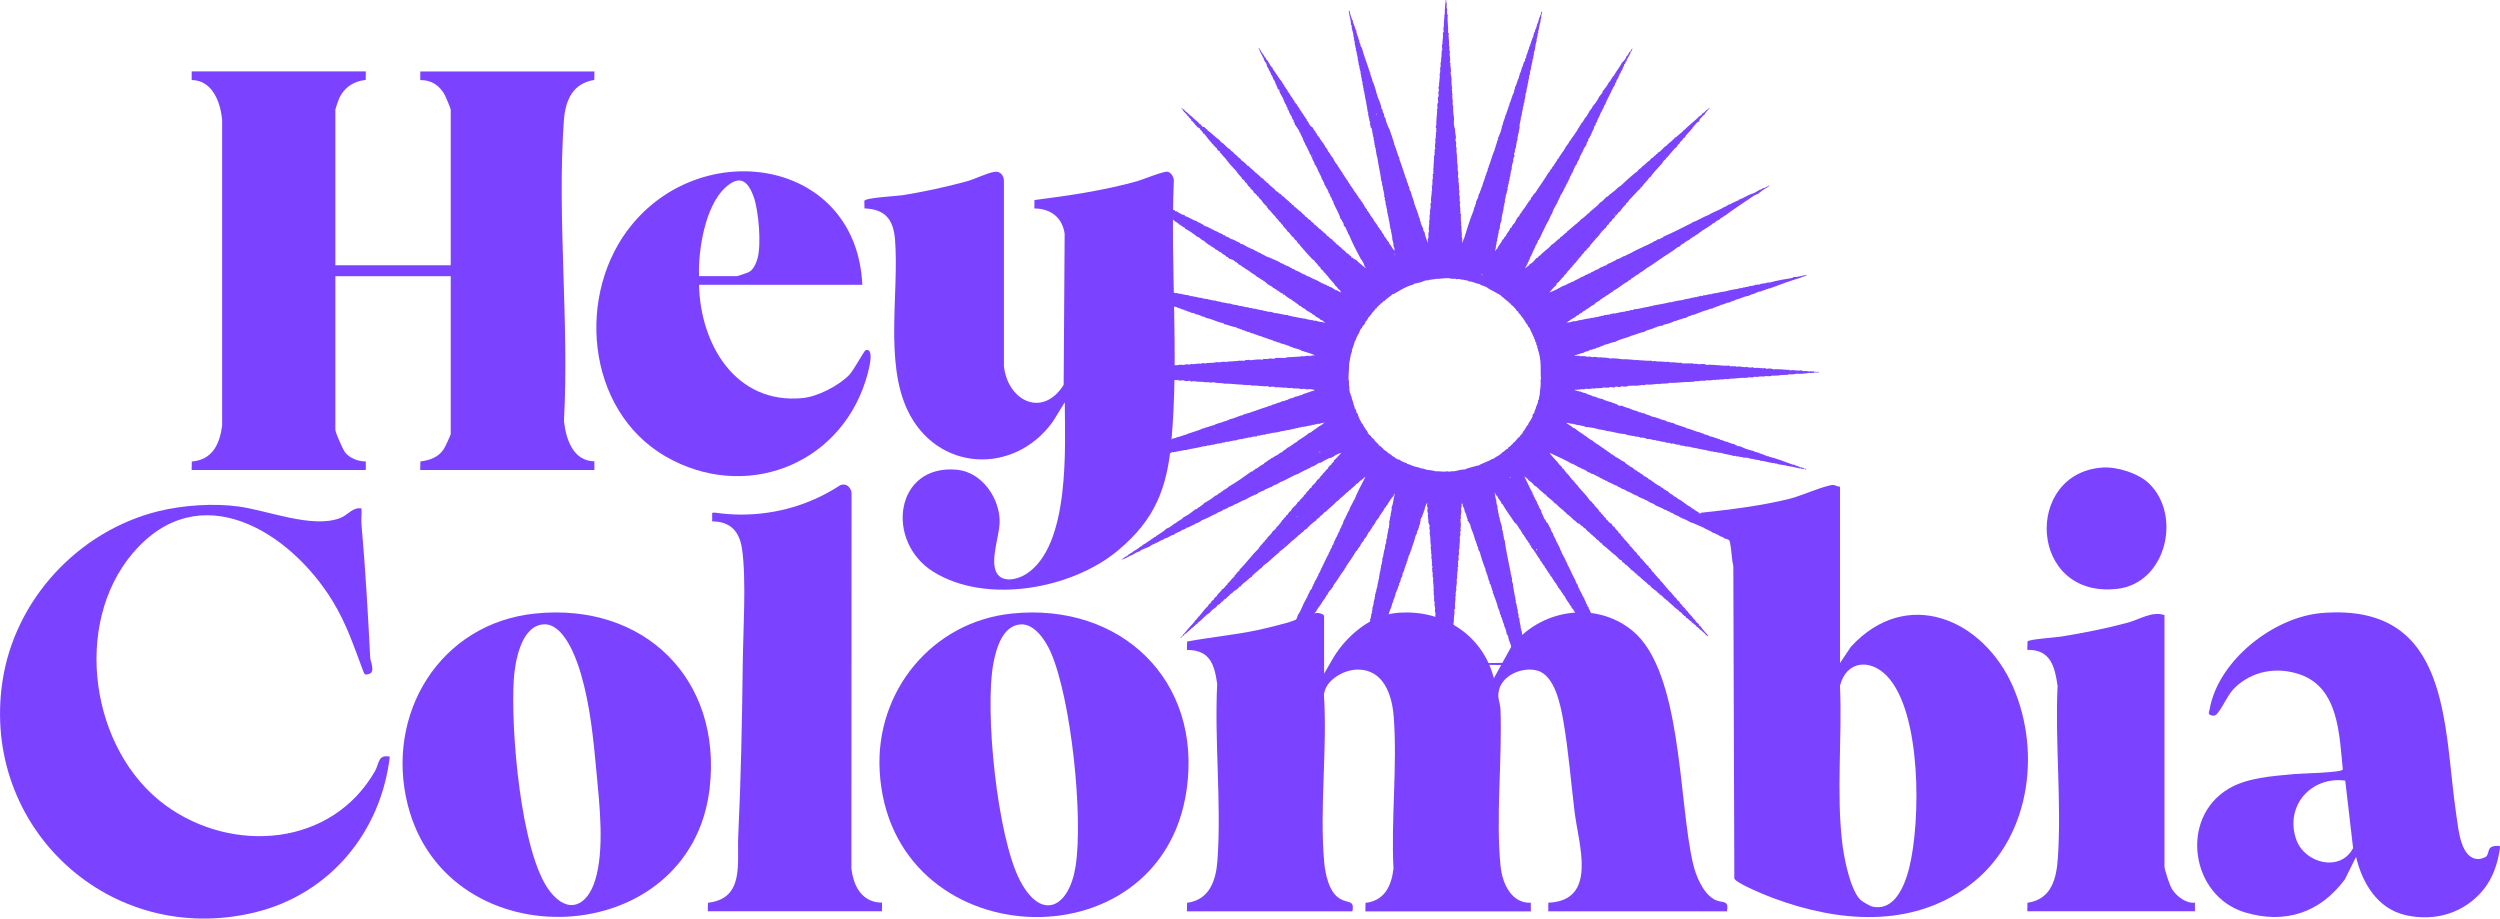
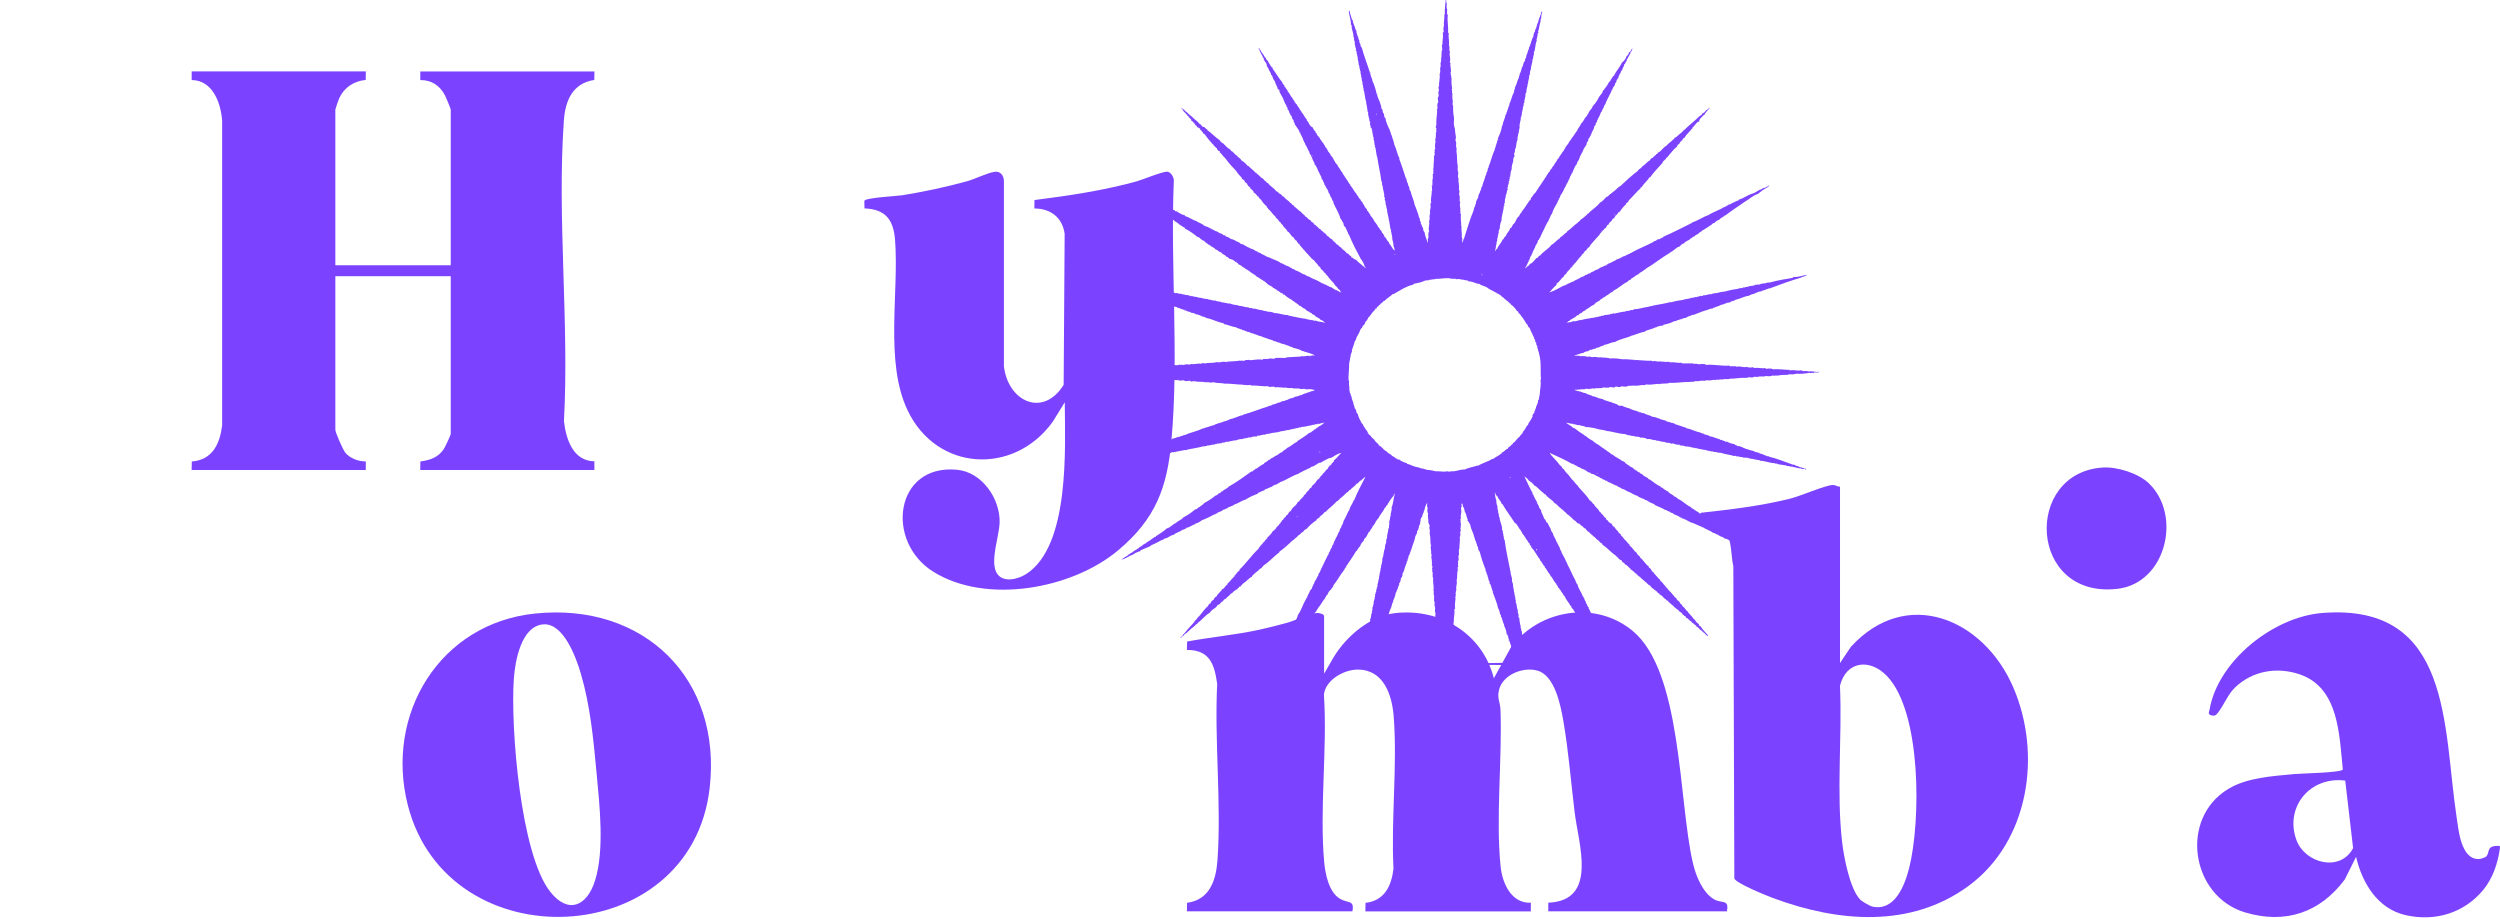
<svg xmlns="http://www.w3.org/2000/svg" id="Layer_2" data-name="Layer 2" viewBox="0 0 448.27 164.71">
  <defs>
    <style>
      .cls-1 {
        fill-rule: evenodd;
      }

      .cls-1, .cls-2 {
        fill: #7b43ff;
      }
    </style>
  </defs>
  <g id="Layer_1-2" data-name="Layer 1">
    <g>
      <path class="cls-1" d="M272.31,119.27s-.08-.07-.15-.07c-.09-.61-.35-1.09-.48-1.66-.41-.2-.32-.94-.59-1.14-.09-.52-.3-1.01-.48-1.55-.03-.05-.12-.05-.18-.07.03-.11.12.02.18,0-.09-.16-.26-.58-.15-.7-.04-.05-.14-.06-.18-.11.13-.1-.05-.26-.15-.3.05-.38-.24-1.1-.48-1.59,0-.04.04-.03.07-.04-.25-.42-.34-1.01-.52-1.4,0-.04-.07-.03-.11-.04.15-.12,0-.38-.11-.48-.08-.42-.18-.85-.37-1.07-.15-.9-.64-1.94-.96-2.88.07-.03.03-.11.11-.04-.07-.07-.26-.21-.15-.33-.26-.3-.16-.97-.55-1.22.1-.19-.04-.51-.18-.59.09-.4-.25-.57-.15-.92-.02-.05-.05.01-.11,0-.06-.13.08-.27-.11-.3,0-.17.03-.37-.19-.41-.02-.1.08-.07.11-.11-.44-1.04-.81-2.16-1.11-3.32-.17-.2-.36-.57-.3-.89-.14.03-.08-.19-.22-.26.03-.03.04-.08.04-.15-.16-.13-.09-.49-.3-.7-.25-.94-.44-1.48-.81-2.33-.03-.52-.31-.93-.63-1.33,0-.07.1-.05.07-.15-.24-.37-.22-1.01-.52-1.33-.03-.34-.17-.82-.41-1.11.18-.08-.09-.25,0-.41h-.15c.11.15.01.03-.04.18-.04.12.07.34.04.44-.02.05-.1.05-.11.11-.03.21.06.52.04.81-.02.27-.1.53-.11.78,0,.12.06.26.04.37-.01.06-.1.12-.11.18,0,.08.08.19.07.26-.01.09-.01.14-.07.18.3.48-.12,1.1.11,1.59-.08.05-.07.2-.18.22.16.2.08.75-.04.96.13.57-.1,1.37-.04,1.96-.19.34-.08.84-.07,1.14-.3.42.11.82-.19,1.18,0,.25.07.41-.04.59.15-.03-.06.31.11.41-.02.05-.08.07-.15.07-.01.29.09.47,0,.59-.01.08.11,0,.11-.04.08.01-.04.13-.11.11-.13.7,0,1.11-.18,1.77.21.52-.25,1.18,0,1.66-.21.04-.04.52-.22.55.06.09.08.21.11.33-.03.02-.06.04-.11.04.22.19-.17.5.04.59-.04.63-.19,1.04-.07,1.81-.02.07-.11.08-.15.15.12.82-.17,1.47-.07,2.32h-.11c.09.34,0,.55.07.81-.17.38-.07.64-.11,1.14-.06.01-.06-.03-.11-.04.12.44-.07,1.5-.04,2.18-.07.01-.1.07-.15.11.1.4.14.9-.04,1.18.03.12.11.16,0,.26.34.22.02.57,0,.81,0,.06.07.17.07.3,0,.13-.08.3-.07.37.02.22-.04.67,0,1.07,0,.04-.07.03-.11.04.11.34-.03.81,0,1.25-.12.15-.05,1.23-.11,1.59,0,0-.08,0-.08,0,0,.17.11.39,0,.59-.04,0-.03-.05-.04-.07.03.35-.03.66,0,1.14-.03.02-.06.04-.11.04.03.08.03.19.07.26,0,.47-.14.87-.15,1.25,0,.06.07.12.07.18,0,.05-.09.28-.11.48-.06.53.08,1.15-.15,1.55.12.08.03.15.07.3h-.15c.03.06.13.07.18.11-.14.12-.08.42-.18.48.14.82-.18,1.88-.11,2.88-.03.02-.06.04-.11.04.03.15.11.54,0,.74,0,.07.1.05.07.15-.26.4.04.96-.22,1.33-.02-.28-.03-.71.04-1.07-.15-.24-.16-.47-.04-.7-.02-.08-.06.04-.11-.04.01-.12.08-.38-.07-.41.09-.4.02-.5.07-.89-.05-.07-.12-.11-.15-.18,0-.04.07-.03.11-.04-.21-1.4-.13-2.57-.3-3.73-.02-.08.07-.05.07-.11-.11-.3-.21-.56-.07-.81-.05-.48-.18-.81-.07-1.51,0-.04-.07-.03-.11-.04.04-.29-.09-.98,0-1.26-.27-.19.13-.63-.18-.85-.03-.09.16-.23,0-.22,0-.09.06-.11.07-.18-.12-.17.05-.64-.15-.85.03-.05.05-.12.15-.11-.01-.05-.09-.03-.15-.04.1-.27.04-.33,0-.63,0-.03.07-.07.07-.07,0-.06-.1-.1-.11-.15-.03-.11.12-.42-.04-.52.16-.07-.02-.28.07-.37,0-.07-.12-.02-.15-.07.12-.41.03-.91,0-1.33-.05-.66-.39-1.07-.18-1.66-.15-.03-.03-.19-.04-.22-.09-.6-.19-1.36-.11-1.92,0-.04-.07-.03-.11-.04.09-.33.01-.73-.04-1.14-.05-.37.12-.87-.15-1.03-.1-.02,0-.12.07-.07.06-.21-.15-.4.07-.59-.22-.31-.12-.99-.11-1.44-.18.16-.07-.67-.07-.66.07-.2-.28-.87-.04-1.07-.35-.58.05-.99-.26-1.59.08.01.07.1.15.11-.25-.11.03-.58-.15-.7.14-.85-.14-1.26-.04-2.25-.26-.36.06-.85-.19-1.22,0-.22.1-.4-.07-.52.12-.01.21-.41,0-.52.08-.13-.06-.26.07-.33-.13-.32.02-.78-.18-1.11.07-.02.09-.35.07-.52-.01-.12-.13-.22-.11-.33,0-.02.07-.04.07-.04-.03-.43-.24-1.1,0-1.33,0-.04-.07-.03-.11-.04-.09-.59-.03-1.01-.08-1.44-.02-.22-.11-.41-.11-.66,0-.1.06-.22.04-.37-.04-.31-.18-.71,0-1.07-.05-.05-.14-.06-.19-.11.11-.05-.1-.19.07-.18,0-.07-.12-.02-.15-.07.07-.6-.2-1.26-.04-1.73-.22-.24-.15-.74-.07-1.03-.27-.28-.05-.47-.11-.89-.27.44-.43.92-.48,1.37-.19-.01-.08.29-.11.29-.12.03-.01-.05-.04.07-.02.11-.17.33-.22.48-.03.1,0,.24-.04.33,0,0-.1.02-.11.04-.07.11-.2.49-.22.59-.01.04.07.06.07.07.01.07-.22.32-.07.48-.38.51-.19,1.02-.59,1.4.04.33-.11.59-.29.85-.14.86-.52,1.57-.74,2.44-.07,0-.08-.04-.15-.04.03.05.08.07.15.07-.24.41-.23.83-.52,1.18.02.14,0,.47-.15.44.08.21-.04.45-.19.55,0,.04.05.03.07.04-.2.6-.42.97-.52,1.59-.17.08-.1.18-.15.41-.05.04-.09.04-.15,0,.09.4,0,.61-.26.92-.04.31-.05.7-.33.89.16.36-.31.61-.22,1.03-.26.07-.14.53-.37.63-.04.43-.23.97-.44,1.37.05.28-.31.65-.26.96,0,.08-.09.08-.19.07.04.05.1.07.15.11-.33.6-.49,1.18-.63,1.81-.07,0-.05.1-.15.07.11.28-.25.5-.15.77-.41.88-.66,1.82-.89,2.47-.13.27-.28.56-.33.92-.09.19-.11.23-.11.48h-.11c-.08.59-.37,1.21-.66,1.99-.03.11.1.07.07.18-.14.38-.31.66-.33,1.11-.15,0-.1.09-.07.18-.05.02-.09.05-.15.07.12-.01-.02.08.07.18,0,.04-.07.03-.11.04M244.27,119.23c-.14-.1.06-.1-.04-.22.03-.11.09-.18.15-.26-.01-.05-.09-.03-.15-.04.29-.27.12-.8.37-1.07-.15-.05-.03-.18-.15-.22,0-.33.32-1.06.33-1.4,0-.03-.07-.04-.07-.04,0-.04.1-.04.11-.07.03-.09,0-.43.04-.55.03-.12.21-.21.04-.37.09-.06.07-.08.04-.19h.11c.08-.19-.13-.26.07-.33-.18-.41.3-.82.07-1.18.06-.04.15-.07.18-.15,0-.04-.04-.03-.07-.04.25-.48.08-.96.37-1.44-.18-.07.18-.45-.04-.55.31-.33.13-.99.41-1.29-.03-.05-.11-.21-.04-.33,0-.02.1-.01.11-.04.01-.05-.07-.15-.04-.26.04-.1,0-.22.04-.37,0-.03.1-.08.11-.11.03-.16-.07-.44.15-.48-.07-.04-.05-.17-.11-.22.21-.21.02-.44.26-.63-.08-.09-.07-.32.04-.3-.13-.18.19-.38-.07-.48.29-.06.08-.49.3-.55-.04-.17-.06-.38.11-.48-.05-.11.04-.14-.07-.18.13-.06.1-.2.18-.22-.13-.35.2-.74.15-1.25.03-.02.06-.04.11-.04,0-.04-.04-.03-.07-.04,0-.04.04-.03.07-.04-.05-.26.16-.87.15-1.25,0-.04.07-.03.11-.04-.13-.17.02-.24.07-.41,0-.04-.07-.03-.11-.04.07-.14.23-.34.11-.41.11-.39.34-1.14.26-1.51.3-.52.16-1.14.44-1.7.02-.42.07-.76.26-1.18-.04-.29.03-.65.18-.92-.12-.34.24-1.05.18-1.51.03-.05.06-.12.15-.11-.1-.35.15-.73,0-1.18.26-.27.06-.78.33-1.11-.22-.05.31-1.17.11-1.4.34-.77.32-1.53.59-2.51-.13,0-.08.19-.22.18,0,.06.03.1.07.11-.45.5-.89,1.13-1.25,1.81-.07.03-.11.09-.18.11-.01.17-.07.3-.22.33-.27.69-.88,1.22-1.11,1.84-.14.07-.74.89-.59.92-.15.09-.25.24-.3.44-.07,0-.08-.05-.15-.04.1.32-.5.75-.52,1.07,0,.08-.16,0-.18.07-.11.27-.29.54-.44.85-.1.2-.35.34-.44.52-.02.04.03.1,0,.15-.15.22-.37.4-.52.63-.09.14-.1.33-.18.44-.1.14-.2.18-.33.37-.14.19-.16.46-.37.48-.58,1.05-1.2,1.82-1.81,2.77,0,.07.02.12.07.15-.06.13-.06-.09-.15-.04.11.1-.27.24-.18.41-.78.93-1.31,2.04-2.03,2.88.16.14-.35.48-.41.77-.25.03-.56.66-.66.92-.08.11-.3.16-.22.33-.08.02-.12.11-.18.04-.01.09.07.08.04.19-.5.52-.82,1.31-1.37,1.88.02.03.03.07.07.07-.11.12-.35.15-.26.37-.55.52-.63.94-1.11,1.55-.09,0-.05-.03-.04-.07-.09.06-.05.24-.11.41-.24-.04-.28.62-.55.55.05.43-.39.46-.33.77-.17.09-.34.3-.33.52-.14-.05-.07.1-.18.07.03.35-.45.47-.44.92-.44.17-.42.78-.89.92.26.12-.3.52-.44.74-.11.16-.14.36-.15.44-.18-.04-.33.58-.55.63-.23.74-.92,1.36-1.22,2.14-.45.31-.62.98-.99,1.26.03.03.04.08.04.15-.34.13-.34.6-.66.74.06.15-.08.3-.22.37-.21.66-.96,1.3-1.18,1.96-.14.01-.21.1-.15.22-.17.03-.27.23-.22.37-.27,0-.39.73-.74.85,0-.11.21-.12.04-.18,0-.09.13-.01.15,0-.11-.32.36-.5.22-.85.21.06.15-.17.22-.33.14-.32.52-.84.7-1.22.14-.27.17-.68.41-.81-.07-.23.18-.64.37-.77.07-.31.14-.7.48-.85-.16-.36.25-.5.26-.85,0-.06.06-.08.15-.07-.12-.27.4-.65.33-1,.07-.06.05,0,.15,0-.04-.04-.11-.07-.07-.18.16.03.1-.23.26-.33,0-.04-.04-.03-.07-.04.35-.52.37-.98.78-1.4,0-.17.02-.39.22-.48-.05-.14.1-.36.22-.44.02-.12-.03-.17-.04-.26.18.14,0-.2.22-.19-.16.01.38-.73.48-1,.01-.02-.11-.15.07-.11,0-.07-.04-.08-.04-.15.13.01.06-.19.22-.15,0-.07-.1-.05-.07-.15.11.04.07-.08.07-.15.06-.01.06.03.11.04,0-.42.37-.67.41-1.03,0-.04.07-.03.11-.04.1-.51.35-.88.59-1.25-.04-.12.03-.31.18-.33,0-.07-.1-.05-.07-.15.66-.84.89-1.9,1.48-2.84-.1.02-.05-.11.04-.04.1,0-.05-.06,0-.15.14.03.04-.18.19-.15.02-.46.45-.81.48-1.22.17-.08.18-.31.37-.37.03-.46.48-.96.52-1.33.34-.4.4-.81.66-1.11.02-.09-.07-.08-.04-.18.38-.29.42-.95.77-1.37-.1-.13.08-.19.15-.33.07-.14.08-.45.26-.44,0-.04-.04-.03-.07-.04.29-.45.47-1.07.77-1.44-.02-.05.04-.19-.04-.18.32-.15.31-.78.59-.92-.02-.25.1-.44.29-.63-.02-.04-.08-.04-.07-.11.08.02.1-.03.15-.04-.05-.39.35-.68.33-.96.33-.33.37-.93.7-1.26v-.22c.12-.21.35-.5.37-.77.23-.23.27-.62.37-.88.42-.61.67-1.51,1-1.92.13-.64.61-1.1.74-1.66,0-.04.07-.03.11-.04.57-1.45,1.32-2.81,2.03-4.21-.16.04-.42.29-.44.33-.11.18-.29.08-.22.26-.49.04-.57.68-1,.66-.06.37-.84.69-1.07,1.11-.28-.09-.28.41-.59.41-.43.44-.77.77-1.29,1.14.02.03.04.06.04.11-.25,0-.29.2-.4.33-.06,0-.06-.04-.11-.04-.62.74-1.44,1.29-2.1,1.99-.06.01-.07-.03-.07-.07-.25.36-.58.65-.96.89,0,.05,0,.1.04.11-.16.07-.25.19-.44.22.17.1-.22.07-.15.3-.69.44-1.27.99-1.81,1.59-.31.08-.47.31-.63.55-.15-.02-.23.04-.22.18-.06.01-.06-.04-.11-.04.02.12-.23.19-.26.37-.05-.04-.09-.04-.15,0-.27.38-.7.6-1,.96-.06,0-.1.06-.11,0-.74.75-1.53,1.45-2.4,2.07,0,.04,0,.07.04.07-1.05.76-1.83,1.75-2.84,2.36.02.17-.35.2-.33.48-.28-.02-.56.44-.85.63-.16.1-.26.21-.41.33-.21.18-.46.41-.55.63-.52.2-.85.74-1.33,1.03-.25.15-.53.49-.74.74-.05-.01-.06-.06-.11-.07-.09.32-.35.25-.44.55-.23.03-.26.03-.33.22-.19-.05-.41.33-.63.48-.09.06-.2.05-.26.11-.02.02.02.09,0,.11-.06.06-.21.04-.18.22-.13,0-.24.03-.22.18-.17-.05-.23.19-.29.26-.08.08-.31.13-.44.26-.04.04-.22.31-.26.33-.02.01-.09-.02-.11,0-.16.13-.27.36-.44.48-.13.09-.27.09-.37.18-.09.08-.11.24-.22.33-.37.33-.91.53-1.11,1-.89.47-1.34,1.24-2.18,1.81,0,.04,0,.07.04.07-.2.14-.46.23-.55.48-.11.03-.07.03-.19,0,0,.05,0,.1.04.11-.73.47-1.11,1.06-1.84,1.51,0,.04,0,.07.04.07-.26.12-.37.17-.48.44-.1.03-.07-.07-.15-.07,0-.09.1-.08.15-.04-.08-.22.35-.21.29-.52h.11c.52-.68,1.15-1.36,1.77-2.03.11-.11.23-.27.26-.44.36-.05.31-.5.63-.59v-.15s.07,0,.07.04c.55-.59,1.03-1.41,1.66-1.88-.03-.22.26-.43.48-.52-.03-.27.3-.48.52-.63.04-.21.31-.5.56-.63.13-.46.74-.76.96-1.25.41-.03.52-.65.92-.81,0-.12.1-.12.07-.26.43-.23.6-.72,1-1,.02-.03.15-.14.07-.15,0-.09.16-.02.18,0-.03-.04-.05-.1-.04-.18.35-.27.48-.75.92-.92-.03-.03-.04-.08-.04-.15,1.29-1.23,2.19-2.63,3.51-3.84-.03-.03-.04-.08-.04-.15.24-.06.25-.26.37-.41.01-.02.1.02.11,0,.04-.05.02-.15.07-.22.02-.03.13-.01.15-.04.04-.07-.05-.21.15-.15.03-.1-.05-.1-.04-.19.06.06.14-.01.22-.04.01-.29.49-.42.55-.77.37-.34.72-.68.96-1.14.27-.03.27-.32.52-.37-.08-.17.19-.2.18-.41.36-.1.39-.52.7-.66-.07-.12.08-.27.22-.3v-.15c.23-.11.35-.34.48-.55.2.02.24-.27.29-.33.11-.13.28-.15.33-.26.03-.05-.04-.1,0-.15,0-.01.06.05.07.04.07-.08.07-.21.15-.3.06-.06.19-.07.26-.15.11-.12.15-.32.26-.44.33-.38.83-.66,1-1.18.4-.04.34-.54.74-.59-.02-.04-.08-.04-.07-.11.12-.05.19-.16.33-.18-.03-.24.26-.47.48-.59-.03-.11-.03-.07,0-.18.12-.11.27-.07.22-.26.37-.09.31-.6.74-.63,0-.07-.04-.08-.04-.15.12.13.16.02.11-.15.44-.34.78-.73,1-1.14.22-.1.39-.25.48-.48.03.02.06.04.11.04-.18-.07.13-.35.18-.3-.04-.17.23-.13.22-.37.23-.13.45-.45.59-.63.13-.16.24-.18.33-.3.06-.08.04-.22.11-.3,0-.01.05.05.07.04.03-.03.02-.13.07-.18.16-.17.45-.16.33-.37.23-.06.24-.35.48-.41v-.22c.48-.34.84-.9,1.33-1.33-.65.08-1.23.54-1.77.85-.32.04-.66.17-.88.3-.1.05-.09.08-.26.15-.31.12-.62.39-.92.48-.04.01-.07-.06-.11-.04-.47.22-.86.66-1.44.74-.34.36-.82.36-1.14.66-.04,0-.03-.04-.04-.07-.31.27-.85.41-1.14.66-1.1.33-2.21,1.16-3.29,1.51-.15.21-.51.23-.59.41-.32-.06-.45.26-.66.18-.02.14-.17.15-.22.26-.18-.12-.21.13-.33.04-.08.02.04.06-.04.11-.1.03-.1-.05-.18-.04,0,.04.05.03.07.04-.21.08-.5.24-.81.33.02.03.04.06.04.11-.15-.05-.17-.04-.18.07-.35,0-.65.34-1,.37-.03.03-.04.08-.04.15-.76.3-1.52.62-2.21,1.07-.83.24-1.28.68-2.07.92-.31.34-.97.3-1.29.7-.18-.06-.2.16-.33.04.1.14-.14.17-.22.11-.28.27-.82.48-1.14.59.05.19-.45.11-.37.29,0,.09-.13.01-.15,0-.54.27-1.54.82-2.29,1.07-.37.32-.85.54-1.22.63,0,.04,0,.07.04.07-.59.14-1.06.64-1.66.66.02.03.04.06.04.11-.22.1-.42.12-.52.26-.07,0-.12-.02-.15-.07-.2.37-1.15.51-1.59.96-.59.04-.95.59-1.62.66-.08.16-.36.11-.37.33-.04,0-.03-.07-.04-.11-.68.35-1.34.73-1.96.96-.12.03,0,.08-.07.15-.03-.03-.06-.07-.07-.11-.1.04.05.1-.04.15-.44.16-1.14.49-1.66.7-.08.03-.21.1-.15.19-.61.15-1.01.41-1.59.77-.05-.02,0-.03,0-.07-.59.29-1.1.67-1.81.85.29-.24.68-.54,1.11-.74.29-.39.97-.54,1.18-.89.38-.07.48-.33.85-.48.04,0,.03-.07.04-.11.37-.14.64-.39.96-.66.05,0,.1,0,.11.04.32-.41.93-.55,1.26-.96.13.07.32-.22.44-.3,0,0,.21.12.15-.07.04,0,.02.07.07.07.05-.02-.01-.05,0-.11.72-.49,1.36-.82,1.96-1.4.75-.21,1.11-.8,1.62-.96.42-.44,1.07-.59,1.37-1.03.77-.38,1.44-.86,2.14-1.44.39.02.49-.44.77-.41.2-.27.6-.37.81-.7.55-.31,1.43-.8,1.99-1.33.26-.08.49-.17.59-.41.24,0,.45-.21.48-.3,0-.08.13-.02.18-.04.29-.39.89-.49,1.18-.89,1.42-.8,2.81-1.81,4.02-2.69.12-.04.18-.02.33-.07-.04-.21.43-.23.48-.48h.18c.39-.33.83-.63,1.33-.85,0-.04-.04-.03-.07-.04.27-.27.71-.37.92-.7.13.07.32-.08.37-.22.21-.08.57-.21.74-.44.36-.06.65-.36.88-.52.12-.08.26-.11.37-.18.24-.15.39-.46.74-.52.06-.03.08-.09.07-.18.83-.34,1.29-.89,1.99-1.22,0-.04-.05-.03-.07-.04.76-.47,1.51-.95,2.18-1.51.31.07.53-.44.81-.41.1-.03-.11-.08,0-.15.23-.01.42-.16.55-.37.04,0,.03.04.04.07.29-.39.9-.43,1.07-.85.1.18.15-.08.29-.07-.3-.02-.71.06-1,.22-.08-.02-.12-.08-.18-.11-.03.06-.12.06-.11.15-.1-.06-.22.05-.33-.04-.07.11-.47.19-.7.15-.05,0-.04.07,0,.07-.58.06-1.25.31-1.84.3-.05.12-.44.14-.33.04-.08.05-.22.02-.22.15-.55-.02-.91.27-1.4.22-.03.03-.06.07-.07.11-.57-.03-1.2.28-1.77.26-.03.03-.06.07-.07.11-.17-.07-.44.02-.48.11-.37-.12-.68.17-.92.04-.45.27-.9.1-1.37.37-.28-.13-.84.25-1.29.15-.06,0-.08.06-.07.15-.38-.02-.96.02-1.22.22-.11-.14-.43,0-.41,0-.42.18-.76.06-1.03.26-.24-.06-.89.09-1.07.22-.68-.03-1.11.3-1.88.26-.18.17-.45.17-.7.15-.06,0-.08.06-.07.15-.18-.03-.4-.13-.44.07-.08-.03-.16-.06-.22-.11-.12.11-.2.17-.41.11-.04.04-.07.07-.11.11-.57,0-.96.24-1.37.18-.04.02-.08.05-.07.11-.22-.11-.43.16-.59,0-.04,0-.03.07-.04.11-.05-.01-.06-.06-.11-.07-.76.3-2.3.41-3.06.7-.09,0-.11-.06-.22-.04-.06.08-.24.1-.37.04-.08.08-.32.26-.41.04-.04,0-.03.07-.04.11-.66.05-.97.3-1.48.18-.04.03,0,.08-.07.15-.09-.02-.27.05-.29-.04-.04.05-.09.1-.15.15-.15-.16-.56.13-.7.04-.21.13-.29.11-.55.15.35-.14-.54.08-.55.15-.15.02-.29-.12-.33.07-.85,0-1.75.41-2.62.33-.04.03-.06.07-.07.11-.5-.05-.86.24-1.37.18-.05.04-.17.03-.15.15-.12-.08-.18-.03-.3-.07-.04.03-.06.07-.07.11-.97.02-1.78.42-2.92.44-.09.09-.33.28-.37.11-.17.02-.29.24-.44.07-.15.13-.55.25-.74.11-.04.06-.15.04-.15.15-.79-.01-1.21.33-2.07.3-.07.02-.08.11-.15.15-.11-.06-.12,0-.26-.04-.04,0-.03.05-.04.07-.09.01-.19-.01-.3,0-.38.05-.89.36-1.03.07.09.03.23.09.22-.07.07,0,.08.05.15.04.54-.32,1.38-.39,1.85-.7.07-.04.35.05.37-.15.09.06.16-.01.19.04.08-.02-.04-.06.04-.11.25-.04.57-.03.7-.26.25.12.74-.28.96-.22.2-.24.73-.13.85-.41.3.12.78-.33,1.29-.26.08-.01.07-.1.11-.15.28.15.69-.25.92-.18-.02-.03-.03-.07-.07-.07.46-.06.88-.23,1.29-.44.11-.03.11.06.22.04.63-.33,1.33-.43,1.96-.77.04.07.11.1.11-.04.06.02.22-.04.22.04.06-.15.34-.08.37-.26.36.03.96-.21,1.25-.41.29-.05.51-.09.63-.22.16.09.26-.04.37-.11.07.03,0,.07,0,.11.1-.04.12-.03.07-.15.12-.04.09.06.15.07.01-.19.32-.14.66-.26.06-.02.38-.27.41-.11.08-.05.07-.18.22-.15-.09.12.3-.05.26-.15.14-.02.22.1.22-.07.09.03.23.08.22-.07.13.04.34.01.44-.15.15.09.27-.08.33-.07.04,0,.03.07.04.11.18-.3.66-.17.92-.44.03.03.08.04.15.04,1-.5,2.25-.68,3.25-1.22.06,0,.1.03.11.07.1-.16.3-.14.3-.18.42-.07,1.12-.38,1.51-.44.29-.2,1.07-.42,1.7-.59.03-.03.06-.07.07-.11.37.07.7-.24,1-.26.08-.02-.04-.06.04-.11.69-.06,1.74-.62,2.32-.74-.07.01.15.12.11-.07,1.64-.44,3.02-1.05,4.5-1.48.12-.21.61-.05.7-.3.43-.08.73-.18.96-.33.23-.04.66-.12.78-.3.38.04.75-.22,1.14-.3.24-.29.92-.19,1.22-.52.46.03.84-.31,1.26-.3.22-.29.74-.22,1.14-.52.04,0,.02.07.07.07.35-.29.79-.2,1.11-.44-.14-.03-.41-.11-.74-.15-.4-.05-.84.14-1.22-.11-.07.18-.04.2-.11,0-.38.26-.81-.16-1.15,0-.23-.15-.64.12-.74-.11-.36,0-1.02.07-1.11-.07-.79.08-1.34-.16-2.14-.04-.02-.05-.05-.09-.07-.15-.4.07-.51.01-1,.07.02-.12-.13-.05-.04-.15-1.1.12-1.82-.15-3.17-.11v-.11c-.39.12-1.06-.02-1.33,0,.02.11-.14-.06-.04-.04-1.1,0-2.3-.22-3.32-.18-.62-.17-1.26-.03-1.99-.26-.18.06-.8.14-1.03-.07-.04,0-.03.07-.04.11-.5-.05-1.05-.15-1.55-.11.01-.05.06-.06.07-.11-.05.05-.2,0-.15.15-.45-.14-.88-.22-1.33-.07-.08,0-.07-.1-.11-.15-.36-.04-.59.1-1,.04-.03,0-.11-.11-.11-.11-.29-.08-.74.11-1.03,0-.02,0-.06-.11-.07-.11-.08,0-.16.07-.26.07-.24.02-.45-.11-.66,0-.14-.15-.23-.03-.37-.15-.06-.01-.07.03-.07.07-.16-.07-.37-.12-.52,0-.34-.27-.91.03-1.14-.18-.52.03-.81-.1-1.26,0,0-.09-.06-.12-.11-.15-.27.04-.73.16-.96-.07-2.48.06-5.08-.41-7.49-.41-.04-.04-.14-.01-.11-.11-.46.06-.97.06-1.4-.11-.42.2-1.29-.13-1.81,0-.02-.04-.09-.04-.07-.11-.37,0-.52.15-.74-.04-.8.1-1.49-.19-2.36-.11.05-.12.05-.08.07-.18.19.16.57-.08.81.11.15-.12.33-.23.48-.07.04,0,.02-.04,0-.04,2.87-.19,6.51-.46,9.67-.63.04,0,.02-.07.07-.07,1.1.08,2.23-.17,3.25-.11.04,0,.03-.07.04-.11.43.12.89-.06,1.22-.07.13.05.32.13.41-.04.04,0,.03.07.04.11.08.03.12-.17.18-.04.14-.12.77-.06,1-.04.09,0,.09-.08.15-.11.29-.05.63.11,1-.07.33-.01.83.15,1.14-.07.06.05.24-.01.22.11.05-.04.11-.06.15-.11.14.1.6.08.85-.07.23.1.57,0,.74.07.02-.06.11-.06.15-.11.7.11,1.21-.15,1.77-.04.27-.12.5-.18.74-.04.56-.22,1.49-.01,2.03-.26.15.11.49-.06.55.07.44-.16,1.02-.17,1.51-.04-.03-.06-.13-.07-.18-.11.74-.07,1.54-.04,2.4-.19.05.06.28.09.3-.04.13.07.25.13.44.07.07-.02.13-.1.18-.11.22-.03.74-.04.7-.04.1,0,.18-.03.11.07.69-.09,1.66-.23,2.29-.11.08-.01.07-.1.11-.15.07.12.37-.07.33.07.08-.19.53.12.7-.15.07,0,.12.02.15.07-.03-.17.57.07.89-.04.02,0,.08-.11.11-.11.52-.05,1.24,0,1.77,0,.08,0,.27-.11.3-.11.2-.03.45-.03.66-.04.64-.03,1.21-.06,1.85-.11.04,0,.03-.07.04-.11.36.25,1.09-.13,1.51,0,.05.02,0,.14.07.15.09-.03-.1-.13,0-.18.1,0,.19,0,.11.07.15-.16.62-.15.85-.11-.59-.33-1.47-.55-2.1-.74.09.03-.11-.15-.22-.04-.42-.33-1.04-.46-1.66-.59-.06-.07,0-.05,0-.15-.11-.03-.07.1-.18.07-.14-.16-.56-.15-.74-.37-.14.05-.36-.03-.44-.15-.28.05-.45-.21-.78-.15-.24-.31-.74-.14-.96-.44-.09.09-.18-.04-.33,0-.37-.37-.99-.25-1.33-.59-.07,0-.05.1-.15.07-.12-.22-.69-.16-.7-.37-.45.06-1.08-.46-1.44-.37-.05-.03.01-.06-.04-.15-.21.02-.59-.04-.7-.22-.58,0-.85-.4-1.37-.37.02-.08-.02-.1-.04-.15-.21.04-.41-.02-.48-.15-.22.01-.5-.08-.48-.19-.71-.06-1.5-.47-2.25-.59-.03-.03-.04-.08-.04-.15-1.26-.21-2.02-.77-3.21-.96.05-.12-.12-.03-.07-.15-.09.05-.16-.01-.18.04-.11-.03-.04-.06-.04-.15-.16.14-.21-.06-.41.04,0-.09-.06-.11-.07-.18-.04.02-.04.08-.11.07,0-.21-.24.03-.19-.18-.22.13-.42-.28-.59-.07-.21-.19-.64-.34-.92-.33-.18-.12-.44-.26-.66-.22-.12-.21-.35-.04-.48-.33-.07-.01,0,.11.04.11-.03.05-.09.08-.18.07.08-.06.07-.08.04-.18-.48.02-.94-.38-1.29-.37-.05-.02-.08-.05-.07-.11-.29.01-.52-.15-.81-.18-.12-.02-.22-.14-.44-.18-.34-.07-.84-.42-1-.3-.08,0-.08-.1-.04-.15-.33.05-.34-.08-.59-.18-.05.02-.08.05-.07.11-.05-.02-.07-.08-.07-.15-.39-.05-.73-.24-1-.37-.42-.2-.93-.23-1.37-.37-.08-.03-.32-.1-.44-.15-.13-.05-.16-.15-.26-.18-.02,0-.45-.02-.33-.15-.78-.05-1.41-.57-2.21-.63.07-.14-.17-.15-.19-.07-.23-.31-.85-.24-1.11-.52-.55-.02-.96-.36-1.66-.48v-.11c-.19.03-.47-.08-.55-.15-.06-.05-.24,0-.3-.04-.01,0-.02-.1-.04-.11-.06-.02-.08.05-.15.04-.11-.02-.24-.18-.37-.22-.02,0-.44.01-.33-.11-.88-.12-1.47-.58-2.4-.74,0-.04.07-.02.07-.07-.16.05-.3-.16-.48-.07.12-.2-.53-.02-.41-.3.05,0,.07.15.08,0,.67.12,1.18.36,1.99.33-.03.2.52.23.74.18.27.2.75.25,1.11.26,0,.2.47-.06.48.15.14.03.18-.04.29-.04.12.15.47.19.67.15.23.11.59.22.85.07v.15c1.15.22,2.09.39,3.1.66.17-.16.42.17.48,0,.35.26,1.27.18,1.51.41.06-.03.2,0,.18-.11.09.01.08.1.04.15.69.02,1.16.33,1.81.26-.01.09,0,.14.04.18.46-.17.78.15,1.11.07.01.06-.03.06-.04.11.15,0,.3-.14.41.04.63.07,1.06.13,1.48.33.31-.14.71.24,1,.07.1.02.14.11.22.15.08.02.1-.02.15-.04.31.1.53.19.89.15.03.07.11.03.04.11.12,0,.34-.07.37.11.08-.07.27-.02.41-.04,0,.03-.04.04-.04.07.64,0,1.07.29,1.7.26.11.23.46-.03.48.22.14-.17.38.07.37-.07.25.18.55.15.85.22,0,.04-.04.03-.07.04.27-.02.49.14.7.04.32.25.94.13,1.26.37.25-.08.65.17.74.07.05.02.08.05.07.11.13.02.14-.08.26-.07.02.17.19.11.26.04.49.23,1.08.31,1.62.37.04.05.01.06,0,.11.52-.12,1.21.31,1.81.22-.04.12.06.09.07.15.31-.12.85.21,1.18.11.01.06-.03.06-.04.11.2-.22.38.22.55,0,.23.24.71.05.96.3.16-.03.2.03.26-.07-.09.19.54.07.44.26.19-.1.31-.05.63,0,.19.03.43.1.55.18.99.03,1.59.39,2.51.37,0,.24.32.03.29.18.07-.12.64.16.74.11.56.11,1.19.27,1.77.33-.01.06-.07-.03-.07.04.07.04.17-.01.22-.07.01.19.18,0,.15,0,.06.01,0,.09.04.11.06.03.7.16.85.18.26.05.54,0,.67.18.04-.12.14.03.18-.11.49.3,1.19.22,1.77.44.02-.12-.08-.12-.18-.11-.13-.24-.39-.35-.66-.44-.21-.38-.92-.45-1.03-.81-.23-.11-.51-.15-.59-.41-.12.03-.36-.1-.41-.26h-.22c0-.1-.02-.15-.18-.11-.19-.26-.45-.46-.81-.55.02-.03.03-.07.07-.07-.06-.06-.18.03-.18-.15-.07,0-.08.05-.15.04,0-.1-.06-.07,0-.15-.14,0-.1-.04-.22,0-.31-.39-.82-.56-1.11-.89-.08.12-.13-.09-.15,0-.06-.04-.09-.1-.04-.15-.61-.29-1.09-.63-1.51-1.03-.03.03-.08.04-.15.04.03-.13-.2-.1-.07-.22-.39-.04-.64-.3-.92-.55-.07,0-.05.1-.15.07.03-.11-.04-.13-.04-.22-.23.07-.16-.16-.37-.11.02-.08-.03-.1-.04-.15-.1,0-.13.07-.07-.04-.07,0-.08.05-.15.04-.08-.28-.56-.4-.89-.63-.29-.2-.51-.57-.92-.7,0-.04.04-.03.07-.04-.39-.08-.81-.57-1.18-.66-.35-.45-.99-.6-1.4-1.07h-.18s.07-.03.07-.07c-.22-.13-.63-.27-.81-.55-.03.02-.06.04-.11.04-.24-.25-.51-.47-.89-.59-.05-.13-.1-.27-.3-.26.07-.18-.01-.02-.11-.11,0-.04.05-.03.07-.04-.03-.11-.09.05-.18,0-.25-.32-.64-.49-1.11-.59-.13-.16-.35-.39-.55-.37-.22-.44-.76-.36-.92-.81h-.22c-.24-.2-.48-.4-.81-.52-.26-.37-.93-.52-1.11-.85-.09-.02-.08.07-.18.04-.12-.33-.61-.38-.66-.66-.47-.11-.71-.45-1.03-.7h-.18c-.68-.55-1.35-1.06-2.25-1.51,0-.12-.17-.08-.11-.26-.12.02-.16.07-.11-.07-.2.2-.37-.33-.59-.22.01-.14-.19-.25-.26-.18-.19-.4-.86-.52-1-.85-.23.06-.13-.21-.37-.15,0-.09-.09-.18-.22-.15-.07-.03,0-.07,0-.11-.2,0-.44-.21-.59-.37-.04.02-.04.08-.11.07-.22-.31-.48-.47-.81-.59-.29-.37-.76-.57-1.18-.81v-.15c-.44-.06-.73-.57-1.22-.7-.32-.39-.8-.63-1.26-.89.01-.05.07-.06.07-.11-.18.09-.32-.04-.37-.18-.3-.07-.49-.25-.66-.44-.24-.08-.52-.12-.63-.33-.6-.2-.87-.73-1.48-.92-.03-.03-.04-.08-.04-.15-.28-.11-.36-.15-.48-.3.28.05.53.13.66.33.06,0,.1-.03.11-.07.2.22.51.33.81.44,0,.04-.05.03-.08.04.25.02.53.35.81.33.06.21.6.23.81.41.17-.13.36.16.52.22.02,0,.28,0,.33.22.44.03.57.33.96.33-.09.12.18.12.3.15.01.06-.04.06-.04.11.68.12.91.58,1.55.66.01.06-.03.07-.07.07.44.02.63.36,1.11.44.04.05.01.06,0,.11.19-.03.18.14.37.11-.07.06-.13.15-.18.04,0,.07.05.08.04.15.13-.11.15-.06.33-.11.37.22.77.49,1.26.59-.08.14-.08.14.11.11.07.07-.02.07,0,.18.05-.04.07-.1.11-.15.14.09.38.24.55.33.09.05.17.09.26.15.15.09.36.1.37.22.05-.05.16-.04.26-.04.01.11.14.1.15.22.81.25,1.43.77,2.1.92.05,0,.04.07,0,.07.42.19,1.07.45,1.44.81.4.02,1.28.59,1.84.85.26.12.66.19.74.41.26-.02.59.19.77.37.23-.03.42.13.44.26.28,0,.64.22.85.41.48.08.89.32,1.15.52.22-.12.21.21.48.15-.04.16.16.09.15.22.69.05,1.1.66,1.73.74,0,.03-.04.04-.04.07.45.1.84.31,1.07.52.17-.06.12.03.29.04v.15c.26-.08.37.18.59.15.04.05.01.06,0,.11.47.1,1.02.6,1.51.66.71.39,1.48.53,2.1,1.03.25.03.54.19.59.3.07,0,.08-.05.15-.04.04.11.4.39.44.15.08,0,.02.13.04.18.23-.08.16.1.33.04-.02.08.02.1.04.15.13-.03.35.06.41.22.32.06.43.1.59.3.57.1,1.13.6,1.59.74.04.01,0-.03,0-.04.14.07.42.22.48.33.3-.07.85.41,1.22.52.4.11,1.09.52,1.51.77.17-.02.27.03.29.15.28.04.52.12.66.3.05,0,.1,0,.11-.04.14.23.42.23.66.33.13.06.29.25.44.33.13.07.28-.03.19.15.33-.17.74.53,1.11.33-.01-.08-.2,0-.22-.07-.04-.09-.01-.08-.04-.22-.21-.15-.42-.29-.52-.55-.19-.21-.51-.41-.55-.66-.46-.51-.85-.87-1.22-1.44-.29-.15-.32-.56-.7-.63.12-.25-.29-.37-.44-.55-.16-.19-.07-.47-.37-.44-.13-.29-.44-.65-.74-.89.06-.19-.37-.34-.52-.52-.36-.44-1.06-1.12-1.29-1.4-.02-.02.06-.04.07-.04-.01-.09-.1-.09-.11,0-.27-.28-.4-.61-.66-.7.02-.05.05-.09.07-.15-.15.13-.39-.33-.33-.37-.02-.11-.08.04-.15,0-.08-.23-.31-.34-.33-.55-.26-.09-.48-.4-.52-.59-.54-.21-.63-.87-1.14-1.11-.05-.13-.21-.45-.44-.52.19-.12-.04-.1-.15-.18-.12-.1-.19-.36-.26-.44-.13-.15-.32-.17-.3-.37-.11-.13-.44-.22-.33-.44-.1,0-.07.06-.15,0-.06-.32-.53-.43-.52-.7-.5-.38-.8-1.01-1.33-1.4.08-.12-.13-.2-.22-.26-.01-.06.03-.07.07-.07-.39-.36-.86-.84-1.07-1.25-.17-.16-.48-.38-.48-.59-.05-.12-.08-.02-.18-.07-.16-.28-.38-.5-.66-.66-.1-.37-.36-.53-.66-.77.13-.17-.2-.25-.33-.41-.15-.17-.2-.37-.26-.44-.17-.19-.32-.21-.41-.37-.02-.03.03-.08.04-.07-.16-.21-.33-.34-.55-.41.07-.07,0-.09,0-.19-.35-.39-.72-.75-1-1.22-.69-.7-1.44-1.54-1.96-2.29-.43-.36-.61-.76-1.03-1.11,0-.1.11-.09.11-.19-.25.15-.62-.27-.59-.52-.31-.05-.29-.39-.56-.41.09-.26-.45-.35-.37-.59-.12.07-.21-.17-.22-.18-.44-.43-.75-.98-1.14-1.4-.02-.02-.05.03-.04.04-.23-.13-.16-.42-.44-.48.02-.08-.03-.1-.04-.15,0-.07-.12-.02-.15-.07.07-.15-.17-.17-.04-.26-.05-.08-.27,0-.22-.18-.09-.02-.08.07-.18.04-.15-.34-.61-.56-.63-.81-.01-.05-.09-.03-.15-.04.08-.19-.23-.3-.41-.44,0-.42-.44-.4-.48-.77-.01-.01-.31-.11-.22-.22-.1-.05-.4-.35-.41-.48,0-.09-.06.05-.15,0-.16-.36-.38-.52-.55-.81.14.03.32.15.26.26.13,0,.14.05.26,0,.05.21.29.42.41.44.37.35.75.73,1.22,1.07-.01.05-.06.06-.07.11.07,0,.08-.05.15-.04.2.32.79.57,1,1,.3,0,.42.46.7.59.15.01.14-.05.26,0-.01.21.34.21.26.37.13-.02.18.04.26.07.01.06-.03.06-.04.11.76.49,1.45,1.32,2.29,1.85-.06.21.1.19.22.22.03.1.1.3.33.29.41.44.82.88,1.36,1.18-.05.19.17.21.3.3.32.22.53.71.88.74-.02.3.6.41.7.81.48.28.87.66,1.22,1.07.05,0,.1,0,.11-.04.32.47.98.79,1.22,1.22.05,0,.1,0,.11-.04.22.39.69.51.89.92.2-.03.22.2.48.26,0,.29.53.35.59.7.11-.03.13.04.22.04.31.55,1.08.84,1.44,1.44.37.03.49.54.92.55-.1.19.27.19.26.41h.18c.26.41.67.63.96.89.09.08.19.31.37.3.1.17.18.36.44.37.05.11.05.27.22.26.03.1-.07.07-.07.15.07,0,.05-.1.15-.07.38.36.67.64,1.11.92.01.2.6.45.7.78.38.04.43.54.92.63.1.3.29.39.52.48.01.06-.03.07-.07.07.03.11.08-.04.15,0-.09.08.18.12.04.26.23,0,.44.16.4.3.16-.09.3.25.55.44.16.12.4.12.33.33.37.06.29.33.63.41-.12.14.09.08.18.15.08.06.1.22.18.3.15.14.41.26.48.37.14.22.34.24.48.33.19.39.64.52.81.92.07-.12.08.13.15,0,.24.16.34.47.66.55.25.43.78.58,1,1.03.46.02.38.43.74.48.02.1.17.16.07.26.39.05.5.39.89.44.4.5,1.14.98,1.66,1.48.07-.06-.02-.28-.15-.26-.02-.46-.38-.88-.52-1.25-.04,0-.07,0-.07.04-.76-1.41-1.58-2.97-2.25-4.61h-.15s.06-.06.07-.11c-.13-.03-.05-.12-.07-.19-.05-.14-.2-.31-.22-.44-.02-.11-.13-.23-.15-.33-.05-.24-.27-.3-.37-.48-.06-.11.03-.28-.07-.44-.03.02-.06.04-.11.04.05-.09-.02-.08.07-.15-.26-.2-.21-.51-.48-.66-.25-.99-.83-1.87-1.29-2.88.03-.03.02-.1.07-.11-.17-.18-.37-.52-.37-.74-.31-.19-.27-.82-.55-.92.06-.21-.18-.36-.15-.55-.3-.25-.39-.83-.59-.89-.09-.01.04-.1.04-.15-.14.02-.06-.41-.29-.41.11-.17-.11-.4-.22-.41-.03-.66-.7-1.35-.85-2.1-.18-.04-.14-.44-.41-.52,0-.44-.49-.89-.48-1.33-.23-.06-.14-.51-.44-.63.06-.09.05-.18-.07-.11.03-.03.04-.08.04-.15-.34-.57-.46-1.08-.81-1.51.08-.14-.03-.24-.15-.3.01-.14-.01-.35-.15-.3,0-.51-.5-.98-.55-1.44-.03.02-.06.04-.11.04.05-.14-.11-.09-.04-.3-.3-.42-.55-.9-.88-1.29.2-.05-.08-.24-.15-.41-.05-.1.06-.15,0-.22-.06-.07-.13-.24-.26-.3.04-.19-.17-.63-.41-.85,0-.04.05-.03.07-.04-.3-.17-.15-.66-.52-.81.12-.07-.08-.23.04-.29-.1-.03-.09-.18-.22-.18.09-.14-.07-.13,0-.22-.29-.36-.43-.87-.63-1.33-.34-.55-.61-1.08-.81-1.59,0-.04-.07-.03-.11-.04-.1-.54-.45-.89-.52-1.4-.23-.15-.42-.7-.55-1.11-.03.02-.06.04-.11.04-.01-.37-.29-.69-.48-1.07.02-.05.03,0,.07,0-.12-.19-.28-.37-.37-.59-.04-.11,0-.26-.04-.33-.13-.29-.43-.57-.55-.92,0-.04.07-.03.11-.04-.04-.1-.15-.12-.22-.18-.04-.41-.51-.82-.63-1.44,0-.04-.07-.03-.11-.04-.02-.12.1-.16-.07-.15.04-.2.24,0,.18.07.18.06.21.35.37.55.17.23.4.5.52.77.09.21.24.22.33.37.02.04-.07.03-.07.04.01.14.33.3.41.48.04.1,0,.06,0,.07.16.2.32.52.44.7.16.23.15.26.37.37v.18c.62.81,1.08,1.68,1.73,2.44.01.2.23.45.37.55.01.13.06.14,0,.26.1,0,.07-.06.15,0,.08.39.47.49.44.81.28.29.46.58.66,1,.16-.04.09.23.29.3,0,.04-.04.03-.07.04.17.16.37.36.37.63.24-.03.12.35.41.37.06.37.49.59.52.96.17.02.12.25.29.26-.04.1-.02.09,0,.22.04,0,.07,0,.08-.04.3.41.54.94.92,1.37.01.06-.04.06-.04.11.05.06.15.07.18.15,0,.04-.04.03-.07.04.03.05.12.05.18.07,0,.16.1.27.15.37.09.2.33.52.59.59.13.28.31.6.59.85-.14.13.06.19.18.26-.05.24.25.5.48.7,0,.08-.13.02-.18.04,0,.08.16.02.22.04.07.27.21.45.41.59,0,.04-.07.02-.07.07.15.08.15.21.3.22-.02.33.37.37.33.78.18-.05.51.64.55.81.18.04.13.31.33.33.01.09,0,.14-.04.18.1-.1.08.04.18.04,0,.05,0,.1-.04.11.59.46.67,1.34,1.25,1.73-.14.16.24.19.11.33.36.33.45.82.77,1.03-.03.23.33.49.44.81.04.12.23.08.07.22h.15c0,.3.36.41.33.63.19.13.2.44.44.52-.1.15.09.29.22.33-.02.03-.03.07-.07.07.31.17.56.99.88,1.14.06.34.46.53.44.81.21,0,.11.31.37.33-.05.18.15.35.3.44.07.27.09.38.3.48,0,.1-.03.23.11.18-.05.11.1.19,0,.22.21.09.24.35.44.44,0,.07-.04.08-.04.15.36.25.31.54.63.77-.02.03-.04.06-.04.11.29.32.55.65.74,1.07.23.35.63.72.7,1.11.03-.02.06-.04.11-.04.05.13-.04.21.15.22,0,.23.14.33.3.41.06.46.54.69.55,1.07.39.27.47.85.85,1.03,0,.07-.04.08-.04.15.43.4.54.93,1,1.33.06-.28-.02-.47-.15-.74-.02-.39-.08-.91-.26-1.25.09-.1.07-.26-.07-.3.02-.05.05-.08.11-.07-.15-.33-.14-.93-.29-1.18.09-.07.04-.06.07-.18-.27-.17-.09-.56-.26-.81.09-.26-.19-.5-.04-.81-.03.02-.06.04-.11.04,0-.73-.36-1.41-.33-2.14-.01-.07-.07-.1-.11-.15.02-.33-.06-.5-.15-.74,0-.33.02-.56-.18-.77.1-.12.08-.42-.07-.52.1-.65-.3-1.35-.26-1.96-.04-.04-.07-.07-.11-.11-.01-.24.02-.6-.15-.81-.2-1.61-.49-2.6-.7-4.1-.23-.66-.2-1.15-.37-1.92-.03-.03-.07-.06-.11-.07,0-.09.06-.11.07-.18-.02-.07-.01-.16-.11-.15.03-.35-.09-.55-.07-.85,0-.04-.07-.03-.11-.04.12-.25,0-.59-.15-.81,0-.04.07-.03.11-.04-.06-.05-.01-.21-.15-.18.15-.19-.17-.5,0-.66-.03-.05-.06-.12-.15-.11.11-.15.03-.41-.18-.44.05-.2-.02-.41-.15-.66.16-.21.08-.33-.07-.52.07-.17-.06-.41-.11-.66-.06-.37-.21-.82-.07-.92-.06-.03-.05-.12-.15-.11,0-.66-.25-1.31-.26-1.85-.26-.67-.2-1.52-.48-2.1-.01-.09.07-.08.04-.18.03-.1-.08-.07-.11-.11.16-.26-.22-.71-.07-1.03-.16-.26-.19-.46-.15-.77-.03-.03-.07-.06-.11-.07.07-.43-.18-.66-.11-1.11-.09-.05-.16-.26-.07-.37-.12-.06-.2-.28-.08-.37-.19-.04,0-.25-.15-.3,0-.04.07-.03.11-.04-.08-.03-.12-.1-.18-.15.09-.39-.17-.77-.15-1.22.03.02.06.04.11.04-.33-.24-.06-.53-.3-.74.05-.16.01-.52-.15-.59.07-.09-.04-.18.07-.26-.2-.3-.14-.7-.29-1,.14-.11.02-.29-.04-.44.04.11-.07-.32-.07-.33,0-.08.13-.33-.07-.3,0-.54-.14-1.03-.3-1.59-.08-.26.07-.58-.18-.74.06-.78-.35-1.69-.37-2.47.04.03.1.05.18.04-.08.11.09.58.22,1,.1.32.16.65.41.81-.27.18.17.46.11.77.31.33.13.76.48.96-.14.09.11.76.18.96.07.18.21.32.11.48,0,.04.07.03.11.04-.1.16.04.14.07.22.04.09,0,.3.04.41.05.17.28.35.15.52.19.1.03.32.26.37.43,1.64.98,2.94,1.44,4.43h-.11c.03.13.09,0,.22.04-.12.46.33,1.03.37,1.55.32.61.6,1.58.77,2.36.18-.04.09.27.07.22.23.7.76,1.64.77,2.4.01.05.09.03.15.04.11.45.05.71.33.89-.05.28.06.72.33.89.02.08-.07.05-.07.11.15.55.47,1.35.81,1.99,0,.05,0,.1-.04.11.06.03.06.12.15.11-.06.38.23.55.26,1,0,.04.07.03.11.04-.01.05-.07.06-.07.11.2.27.23.72.37,1.18.04.12.1.17.15.37.06.25.25.5.22.7.05-.01.11.17.07.3,0,.04.07.03.11.04-.03.26.2.74.37,1.03.01.06-.03.07-.07.07.45,1.08.75,2.18,1.18,3.4,0,0-.07,0-.07,0,0,.06.06.08.15.07.09.47.16.79.37,1.07-.12.18.06.35.15.44.03.3.07.67.3.89.12.75.58,1.54.66,2.25.28.66.45,1.21.74,1.99-.05.15.14.46.26.7-.04.03-.01.14-.11.11.08.05.1-.01.15.11,0,.04-.07.03-.11.04.12.06.34.39.18.48.24.28.22.67.44.85.01.28.05.6.26.74.08.76.43,1.32.55,1.92.12-.18,0-.45.04-.7,0-.07.08-.11.11-.22.08-.31-.15-.78.07-.81-.09-.07-.07-.31.07-.33-.26-.62.17-1.26-.04-1.81.18-.23.08-.66.11-1.03.02-.25.18-.53.04-.66.08-.16.06-.26.04-.41.3-.47-.14-.94.22-1.25-.19-.64.14-1.29.07-2.07.05-.04.06-.01.11,0-.13-.34.03-.56-.11-.96.06-.01.06.03.11.04,0-.38.09-.84,0-1.07.21-.08-.05-.39.18-.41-.18-.06-.01-.38-.11-.63.06-.02.09-.06.15-.07-.03-.05-.1-.38.04-.37,0-.04-.07-.03-.11-.04.12-.11-.01-.42.04-.59.05-.19.04-.1.04-.3-.01-.57.13-1.19.07-1.7-.03-.25.31-.54.07-.74.12-.07-.03-.17.11-.22-.14-.07-.04-.45.07-.59-.23-.47.18-1.19-.04-1.55.26-.45,0-1.03.26-1.59-.09-.07-.12-.32,0-.41-.04-.09-.09-.18-.18-.22.13-.14,0-.28.15-.41-.08-.69.1-1.73.15-2.58-.11-.16-.06-.3.07-.41-.02-.1-.09-.46-.04-.81.02-.11.13-.21.15-.33.02-.15-.1-.48-.07-.74.01-.14.14-.25.15-.37.01-.18-.08-.47-.04-.81,0-.02.07-.06.08-.07.05-.24-.08-.39-.08-.63,0-.13.12-.23.15-.33,0-.04-.08-.03-.07-.04.1-.61.1-1.25.18-1.77-.02-.05-.05.02-.11,0,.14-.38.26-.93.11-1.18-.02-.08.05-.07.11-.07.02-.08-.05-.07-.11-.07.02-.09.05-.17.15-.18-.06-.21.03-.56-.07-.63.02-.05.06-.09.11-.11,0-.04-.07-.02-.07-.07.23-.36-.02-.94.22-1.18-.14-.05.03-.27-.07-.41.03.02.06.04.11.04-.01-.07-.14-.03-.11-.15.09-.1.03-.2.04-.48.07-.06.05,0,.15,0-.12-.22-.03-.72-.11-.96.06-.06.07-.16.15-.18-.16-.38.2-1.49,0-1.88.01-.04.15-.14.04-.18.03-.07.11-.08.15-.15-.05-.21-.12-.76.04-1.07-.1-.62.13-1.32.07-2.03.12,0,.01-.21.18-.15,0-.04-.07-.03-.11-.04,0-.95.09-1.57.18-2.47.22.17-.05.58.22.7-.05.11-.16.83.04,1-.01.38-.12.84.11,1.07-.15,1.08.13,1.93.04,3.1-.02.12.09.1.15.15-.17.77.15,1.42,0,2.18.25.16-.09.87.22,1.18-.1.04.05.32-.11.3.06.56.23,1.06.04,1.55.06.03.05.12.15.11-.16.64.27,1.37-.04,1.84.03.11.06-.09.15-.04-.14.02.06.17-.11.18.12.1-.02.33.18.41-.09.05-.1.31,0,.33-.05.64,0,1.31.11,1.88-.04.03-.01.14-.11.11.23.38-.06.57.18.81-.11.38.01.54-.04.96.23.38-.11.97.15,1.22-.03.63-.01,1.39.15,2.14.03.47-.11,1.06.04,1.55.06.19.15.45.15.77,0,.37.13.77.15,1.11.02.24-.1.46-.07.7,0,.08.1.14.11.22.05.31-.06.64,0,.92.06.02.06.11.11.15-.14.2.06.42-.07.63.2.75.05,1.79.26,2.58-.06.19.05.51-.07.59.16.09-.03.37.15.48.03.39-.09.72-.04,1,0,.05,0,.13.11.11-.14.62.19,1.36.04,2.03.22.34.02.72.04,1,0,.06.09.05.11.11-.01-.04,0,.3,0,.41,0,.23-.02.41,0,.63.07.04.05.17.11.22-.24.44.14,1.05-.04,1.48.03.03.07.06.11.07-.06.1-.16.46.04.48-.06.66.01,1.43.07,1.99-.03-.02-.06-.04-.11-.04.16.05-.05.23.15.22-.09.7.12,1.24.04,2.07.02.05.05.08.11.07-.06.3-.01.65-.04.89.1-.22.24-.37.18-.59,0-.04.07-.03.11-.04.55-1.71,1.12-3.65,1.81-5.31-.08-.37.35-.61.26-1,.03-.02.06-.04.11-.04-.05-.41.21-.82.41-1.18-.03-.31.18-.7.37-1,0-.07-.05-.08-.04-.15.14-.07.26-.4.22-.63.07-.03.11-.08.15-.15.17-.77.48-1.32.63-2.03.04,0,.07,0,.07.04-.02-.16.11-.32.07-.52.33-.21.12-.78.44-.96,0-.04-.04-.03-.07-.04.41-.93.68-2.22,1.14-3.14-.03-.13.05-.36.15-.48-.06-.27.19-.32.11-.63h.18c-.19-.11.03-.56.18-.74,0-.04-.07-.03-.11-.04.31-.74.75-1.62.77-2.4h.11c.08-.85.42-1.11.55-1.99.14,0,.2-.26.15-.44.11.03.07-.1.18-.07,0-.04-.07-.03-.11-.04.27-.43.22-.83.48-1.18-.03-.03-.02-.1-.07-.11.39-.62.47-1.55.85-2.07-.08-.25.17-.36.11-.7h.11c0-.09-.06-.11-.04-.22.35-.57.41-1.26.74-1.84.03-.1-.05-.1-.04-.18.17-.08.17-.29.15-.44.35-.46.28-1.07.59-1.44.08-.41.16-.78.4-.89-.1-.18.05-.28.04-.48h.11c.02-.38.16-.83.37-1.14-.03-.03-.07-.06-.11-.07.18-.15.32-.61.3-.77.06-.05.05-.18.18-.15.01-.06-.03-.07-.07-.07.21-.35.37-1.32.66-1.7-.02-.36.12-.55.22-.85.07,0,.08.05.15.04-.26-.12.05-.51.11-.66.14-.37.14-.81.41-1.11-.09-.19.17-.41.07-.59.27-.18.16-.65.41-.77-.12-.18.11-.36.15-.63.1.09.02.63-.11.7.1.2-.12.42.04.55-.18.16-.18.41-.18.7-.22.49-.21,1.32-.44,1.73.06.11.03.14.07.22-.02.08-.07.13-.15.15.08.49-.28.99-.15,1.33-.33.55-.19,1.61-.55,2.1.19.17-.1.38,0,.63-.24.07.07.48-.22.55.07.59-.3,1.09-.26,1.73-.17.35-.21.69-.22,1.14-.08-.02-.1.03-.15.04.14.52-.21.91-.15,1.48h-.11c.11.48-.27.87-.18,1.51-.09-.02-.14.18-.07.18-.13.1-.16.2-.11.41-.05.53-.27.92-.19,1.29-.03.05-.09.08-.18.07.22.11-.1.37.07.44-.06.03-.06.12-.15.11.07.02.14.19-.04.15.15.37-.29,1.04-.15,1.44-.21.08-.03.47-.22.48.1.44-.33,1.26-.18,1.7-.08.44-.19.82-.22,1.25h-.11c.16.27-.17.49-.04,1-.33.54-.16,1.3-.48,1.77.09.12-.1.33,0,.44-.09.08-.11.23-.18.33.04.08.04.2.15.22-.03.12-.08.03-.15,0,.03.08.11.11.11.22-.2.24-.3.55-.22.85-.18.48-.34,1.07-.3,1.48-.19.44-.21.75-.26,1.29,0,.12-.12.11-.15.18.02.05.06.09.11.11-.05.14-.22.28-.07.41-.27.12-.03.71-.33.85.04.03.01.14.11.11-.12.16-.23.49-.11.66-.24.29-.12.76-.37,1.07.04.24-.07.6-.18.89.18.1-.09.29.04.44-.13.06-.21.39-.07.52,0,.07-.12.02-.15.07.07.64-.46,1.88-.37,2.51-.24.57-.35,1.07-.33,1.55-.12.13-.19.34-.22.55,0,.06.07.11.07.11-.01.06-.09.09-.11.15-.04.1.02.21,0,.33-.01.05-.09.05-.11.11-.02.07.05.19.04.26-.01.08-.08.06-.11.15-.07.2.09.55-.15.7.09.49-.21.72-.11,1.11-.05.04-.07.1-.11.15.12.11-.02.12-.07.3.29.11.13-.32.41-.3.18-.61.82-1.11.96-1.7h.15c.05-.24.26-.49.48-.66.12-.55.64-.8.74-1.37.28-.07.32-.23.37-.48.19.06.07.01.11-.11.03-.09.22-.19.29-.3.22-.31.37-.79.63-1.11.04-.05.15-.06.18-.11.09-.12.11-.3.19-.41.14-.19.35-.31.33-.55.03.03.08.04.15.04,0-.04-.07-.03-.07-.07.61-.67.94-1.5,1.55-2.1,0-.07-.04-.08-.04-.15.31-.26.52-.81.81-.96.73-1.19,1.66-2.41,2.36-3.62.33-.17.3-.71.7-.81-.08-.09-.07-.21.11-.22-.03-.03-.04-.08-.04-.15.16.05.1-.12.22-.11.06-.4.54-.7.59-1.07.2-.14.41-.46.44-.63.35-.32.41-.72.77-1-.11-.14.23-.33.26-.41.02-.04-.1.01-.07-.04.23-.42.65-.74.85-1.29.16.04.23-.49.41-.44v-.19c.27.03.12-.38.41-.33,0-.09-.06-.11-.04-.22.24.07.23-.48.52-.52-.03-.03-.04-.08-.04-.15.16.14.03-.21.22-.15-.02-.03-.03-.07-.07-.07.21-.35.46-.58.63-1.03.45-.31.54-.99,1.03-1.33-.04-.25.49-.52.3-.81.15.14.2-.15.26-.22.14-.19.48-.43.41-.7.09.01.14,0,.18-.04,0-.05,0-.1-.04-.11.42-.34.83-1.04,1.07-1.55.1-.19.46-.52.63-.85.03-.06,0-.16.04-.22.09-.15.26-.23.33-.33.04-.06,0-.14.04-.18.07-.09.21-.14.26-.22.03-.05.03-.36.15-.22.1-.27.32-.67.63-.92-.02-.03-.04-.06-.04-.11.28-.13.33-.67.59-.7.38-.8,1.11-1.6,1.48-2.4.32-.25.72-.73.81-1.14.22-.15.44-.46.44-.7.41-.1.32-.6.66-.7-.09.21-.18.54-.37.66-.01.38-.52,1-.67,1.37-.04.09,0,.32-.22.37.08.05-.09.4-.26.44.06.36-.37.69-.33,1.03-.34.12-.23.68-.55.81.03.03.04.08.04.15-.09.03-.12.13-.18.19.03.03.04.08.04.15-.19.21-.36.51-.44.7-.01.03.07.04.07.04-.05.09-.15.21-.18.29-.02.04-.11.06-.11.07-.02.06.03.16,0,.22-.08.2-.28.39-.41.63-.05.1.06.29-.15.3-.25.8-1.01,1.87-1.15,2.55-.14.17-.3.31-.29.63-.07,0-.08.05-.15.04.18.1-.2.24-.07.41-.08-.02-.1.03-.15.04.05.11-.02.13,0,.3-.21-.15-.09.29-.3.26,0,.04.05.03.07.04-.17.52-.59,1-.66,1.51-.01.08-.16.12-.18.18-.04.09,0,.24-.04.33-.06.13-.21.17-.26.3-.02.07.03.14,0,.22-.14.37-.41.75-.52,1.14-.03.1-.16.32-.18.37-.13.24-.3.41-.37.63-.01.05.03.13,0,.19-.06.14-.21.22-.29.41,0,.02.05.07.04.11-.15.5-.74.96-.66,1.36-.1-.1-.13.06-.11.19-.14.02-.17.12-.15.29h-.11c.07.19-.14.29-.22.44,0,.01.05.07.04.11-.04.1-.13.18-.15.29-.05.36-.48.64-.41.96-.15.13-.29.34-.37.52-.17.37-.37.81-.48,1.14-.26,0-.06.46-.33.44-.05.53-.5,1-.52,1.33,0,.06-.06.08-.15.07.04.16-.03.23-.15.3,0,.07.04.08.04.15-.4.4-.38.92-.74,1.25.11.13-.11.18-.18.3-.15.23-.12.66-.41.74.21.13-.2.36-.11.48.01.07-.17.05-.11-.04-.12.06.08.09.04.18-.35.65-.8,1.26-1,2.07-.03.05-.05.12-.15.11-.14.49-.41.84-.52,1.25-.1.03-.06.21-.22.18,0,.06.03.1.07.11,0,.05-.07.04-.07,0-.38.83-.97,1.92-1.33,2.8-.06.01-.06-.03-.11-.04.07.12,0,.36-.19.33.04.28-.24.72-.4.92-.12.56-.56,1-.66,1.62-.07,0-.08.05-.15.04.03.03.04.08.04.15-.35.29-.18.7-.52.96-.03.1.05.1.04.18-.24.07-.16.45-.41.59-.05.12.12.03.07.15-.22.03-.21.28-.33.41.11.05.21-.23.41-.22-.02-.03-.04-.06-.04-.11.29-.06.42-.27.55-.48.03-.01.08.02.11,0,.4-.24.79-.72.99-1,.39,0,.34-.45.7-.48.5-.67,1.53-1.2,2.03-1.92.54-.23,1-.94,1.55-1.18-.02-.03-.04-.06-.04-.11.51-.24.86-.79,1.29-1,0-.04,0-.07-.04-.07.69-.46,1.27-1.15,1.99-1.62-.02-.03-.04-.06-.04-.11.23.03.42-.25.55-.44.45-.22.74-.61,1.14-.89,0-.06.06-.1,0-.11.05-.05.13-.07.22-.07.62-.74,1.54-1.19,2.1-1.99.35-.07.82-.72,1.14-1,.04-.04.17-.04.22-.07.2-.14.38-.49.55-.44.05-.01.03-.09.04-.15.14.04.32-.07.22-.15.61-.29.99-.95,1.48-1.14,1.01-.97,2.07-1.92,3.14-2.73.02-.33.62-.36.7-.74.57-.29.88-.84,1.44-1.14.04-.1.27-.48.48-.41.12-.12.16-.31.37-.33-.02-.03-.04-.06-.04-.11.11.04.13-.03.26-.11.06-.04.02-.11.07-.15.05-.04.17-.02.22-.07.05-.05.04-.15.07-.18.14-.14.23-.1.33-.18.44-.36.78-.89,1.29-1.14.24-.39.89-.69,1.18-1.14.04,0,.03.07.07.07.06,0,.12-.1,0-.07.01-.09.13-.07.11-.18.51-.22.8-.68,1.25-.96.16-.17.34-.32.48-.52.11.03.11-.06.22-.04,0-.04-.05-.03-.07-.04.82-.8,1.62-1.4,2.51-2.25,0-.04-.05-.03-.07-.04.03-.14.15,0,.26,0-.13-.22.42-.2.37-.52.3-.09.58-.38.74-.63.26.01.37-.37.67-.44-.35.46-.8.82-1.07,1.37h-.11c-.24.38-.87.67-.74,1.18-.08.01-.14,0-.15-.07-.48.32-.68.76-1.11,1.18,0,.05,0,.1.04.11,0,.05-.11.05-.11,0-.31.51-.99.98-1.33,1.66-.24-.04-.27.25-.37.37-.17.21-.5.36-.52.66-.19.13-.42.22-.44.52-.68.52-1.26,1.38-1.81,1.99-.03.04-.11,0-.18.07.1.2-.17.25-.22.33-.06.1-.22.2-.3.3-.06.08-.05.19-.11.26-.7.82-1.55,1.6-2.18,2.55-.08-.02-.1.03-.15.04-.32.56-1.05,1.14-1.37,1.7-.03.12-.08.03-.15,0,.02.13-.12.13-.11.33-.37.2-.58.56-.89.85-.4.38-.73.83-1.18,1.22,0,.25-.28.4-.52.59,0,.05,0,.1.04.11-.39.36-.81.78-1.11,1.33-.41.07-.38.57-.77.66.02.21-.21.19-.22.48-.22.08-.41.18-.44.44-.26.21-.51.43-.63.77-.27,0-.29.31-.44.52-.17.23-.49.15-.37.44-.15-.04-.14.08-.26.07,0,.05,0,.1.04.11,0,.09-.12.01-.15,0-.06.32-.43.42-.44.74-.31.14-.46.62-.74.66.08.12-.07.1,0,.15-.29.15-.39.49-.66.66.02.03.04.06.04.11-.21-.07-.29.33-.44.52-.14.16-.47.21-.33.33-.14.07-.22.19-.22.3-.41.05-.36.58-.77.7-.06.36-.41.43-.52.74-.04,0-.02-.07-.07-.07-.11.03.05.09,0,.18-.13-.07-.09-.02-.07.11-.09-.02-.08.07-.18.04,0,.07.04.08.04.15-.1,0-.07-.06-.15,0,.1.14-.27.21-.15.37-.24-.09-.32.45-.63.52.04.04.1.07.07.18-.1-.18-.27.1-.22.15-.06.16-.13-.08-.22.07,0,.04.05.03.07.04-.23.35-.63.53-.77.96-.23.14-.41.32-.52.59-.47.31-.75.99-1.22,1.18-.03.19.04.25-.15.3.02.03.03.07.07.07-.54.3-.82.86-1.25,1.25.88-.26,1.83-.83,2.62-1.25.08-.02.1.03.15.04.12-.17.36-.21.55-.3-.04-.05-.01-.06,0-.11.18.14.76-.39.92-.3.49-.38,1.15-.5,1.48-.85.01-.09.14,0,.15.04.12-.18.46-.15.59-.41.21.05.47-.14.48-.22.21.04.22-.13.37-.04.11-.3.74-.32.85-.55.37-.15.75-.22.92-.48.35-.06.89-.44,1.26-.48,0-.06-.03-.1-.07-.11,0-.06.26.08.22-.11.31-.05,1.01-.44,1.29-.59.1-.05.2-.02.18-.15.54-.16.92-.33,1.29-.59.4-.02.72-.42,1.14-.44.06-.03.07-.13.11-.18.17.08.34-.11.41-.15,1.21-.67,2.58-1.18,3.8-1.85.04,0,.03-.07.04-.11.2.01.53-.13.63-.33.48.06.64-.3,1.07-.37-.02-.03-.03-.07-.07-.07,1.79-.77,3.36-1.6,5.2-2.51v.07c.11-.03-.04-.08,0-.15,1-.27,1.9-.96,2.88-1.29.76-.47,1.44-.72,2.32-1.14.32-.23.56-.32.96-.48.04,0,.03-.07.04-.11.17,0,.32-.02.33-.18.27,0,.58-.16.63-.26.42-.1.76-.43,1.26-.52-.22-.09.4-.24.59-.33.81-.41,1.02-.57,1.77-.85.09-.03.17-.04.26-.07.34-.13.92-.57,1.26-.7.02,0,.07.06.11.04.07-.04.11-.14.18-.19.19-.1.45-.12.59-.18.21-.1.45-.31.66-.37.09.14-.14.21-.3.22.02.03.04.06.04.11-.63.27-1.24.76-1.73,1.18-.96.29-1.55.96-2.36,1.4-1.21.86-2.36,1.58-3.47,2.44-.03.07-.07,0-.11,0-.23.32-.73.4-1,.78-.39.13-.69.34-.92.63-.16-.1-.25.15-.44.15,0,.04,0,.07.04.07-.62.37-1.16.81-1.81,1.14-.07.03-.1.1-.11.18-.19,0-.45.23-.59.41-.28.09-.5.24-.66.44h-.15c-.19.25-.56.32-.74.59-.26.09-.57.29-.85.48-.04.02-.03.11-.07.15-.06.05-.28.08-.33.11-.09.05-.24.16-.18.22-.17-.09-.13.12-.22.18-.15.11-.39.14-.55.26-.33.24-.91.73-1.25.89-.09.04-.12-.11-.07.07-1.45.84-2.74,1.93-4.24,2.8-.03,0-.11.12-.04.11-.32.07-.4.31-.7.41,0,.04.04.03.07.04-.26.04-.4.21-.63.3-.01.09.17-.02.11.11-.52.05-.94.63-1.51.85v.15c-.25-.02-.48.25-.66.41-.9.43-1.52,1.13-2.44,1.55-.07.18-.21.09-.22.3-.28-.11-.29.25-.44.15-.27.39-.76.42-.96.74-.3,0-.46.38-.81.44,0,.06-.06.1,0,.11,0,.07-.16-.08-.11.11-.36.03-.29.29-.7.3.21.15-.28.16-.18.33h-.11s-.03.07-.04.11c-.58.15-.85.6-1.37.81-.07,0-.08.06-.07.15-.06,0-.14.02-.15-.04-.05.01-.03.09-.04.15-.21,0-.38.13-.52.37-.05,0-.04-.07,0-.07-.21.16-.54.21-.59.48-.4-.11-.52.48-.85.44-.19.26-.64.27-.77.59-.23-.07-.31.26-.55.3.44-.06.93-.08,1.33-.3.17.2.36-.09.63,0,.04-.04.08-.07.11-.11.73-.02,1.41-.34,2.21-.37.04,0,.03-.07.04-.11.17.17.51-.11.66.04.07-.29.38.03.44-.22.23.2.34-.16.63-.04.15-.21.69-.06.77-.26.33-.03.67-.03,1-.11.06-.01.07-.09.15-.11.06-.02.18.05.22.04.04-.01.04-.1.07-.11.01,0,.2.12.15-.07.05.04.11.06.15.11.73-.16,1.4-.34,2.03-.37-.04-.12.49-.17.63-.11.13-.15.54-.22.7-.15.11-.03.15-.12.22-.18.77.06,1.8-.36,2.55-.41.3-.19.71-.05,1-.3.09.11.28.01.22,0,.75-.13,1.84-.31,2.62-.52.08-.05.21-.02.29,0,.67-.21,1.23-.32,2.03-.41.53-.23,1.19-.18,1.66-.41.04,0,.03.04.04.07.18-.22.42,0,.59-.22.11.1.26.08.33-.07.17.18.48-.17.63-.11.12.05.06.26.07,0,.16.02.33.08.37-.11.55.09,1.06-.32,1.44-.15.04-.25.48,0,.44-.22.67.08,1.13-.28,1.81-.26.93-.25,1.62-.41,2.58-.52.11-.03.04-.06.04-.15.19.23.43-.15.59.04.12-.06.27-.08.33-.18.05.01.06.07.11.07.27-.19.72-.08.92-.26.41-.03.96-.09,1.18-.3.05.02.08.05.07.11.14-.1.29-.16.52-.07.26-.21.75-.22,1.11-.26.16-.07.62-.21.7-.11,1.52-.43,2.76-.61,4.17-.85.08-.03.13-.09.11-.22.04,0,.03.05.04.07.97.02,1.54-.27,2.44-.41-.03.11-.05.04-.15.04.02.04.08.04.07.11-.15-.08-.23.1-.37.15-.07-.01-.07-.1-.15-.11-.12.06.12.04.07.15-.13-.06-.49.08-.48.15-1.82.53-3.84,1.26-5.76,1.99-.03-.03-.1-.02-.11-.07-.16.28-.5.05-.59.33-.44-.05-.83.42-1.22.26-.05,0-.04.07,0,.07-.27.15-.57.14-.74.33-.4.06-.72.19-1,.37-.81.07-1.51.55-2.36.7-.22.27-.82.19-1.07.52-.5-.11-1.14.44-1.48.37-.43.3-.9.29-1.37.59-.04,0-.02-.07-.07-.07-.05.02-.07.08-.08.15-.32.02-.65.1-.92.26-.18.02-.71.2-1,.3-.5.17-1.01.41-1.51.59-.1.04-.2-.02-.3.04-.16.09-.48.18-.7.26-.14.05-.24.18-.37.22-.3.11-.66.05-.85.3-.1.03-.07-.07-.15-.07-.04.2-.3-.01-.33.22-.21-.18-.48.3-.78.15-.46.28-1.23.54-1.96.66-.04.03,0,.08-.07.15-.1.03-.1-.05-.18-.04.25.12-.29.08-.26.07-.24.05-.33.12-.55.15-.16.02-.24.24-.44.15-.46.34-1.54.43-1.88.77-.96.18-1.8.61-2.55.78-.02.09-.15.03-.07.07-.92.34-1.98.54-2.69,1-.65,0-1.21.43-1.85.48-.2.23-.77.22-1.07.52-.15-.04-.31-.03-.37.11-.03-.03-.1-.02-.11-.07-.05.03.01.06-.04.15-.08-.01-.22-.11-.18.07-.27-.15-.51.27-.85.11-.02.14-.35.22-.52.33-.01-.11-.53.1-.7.26-.55.05-.99.34-1.55.41.04.05.01.06,0,.11.31-.12.51.06.85-.04.05.02.08.05.07.11.51-.05,1.07-.04,1.4.11.18-.09.62-.04.81.07.37-.12.91-.04,1.29.07.04-.03.06-.07.07-.11.41.18,1.22.02,1.84.26.8-.08,1.65.05,2.32.15.59-.07,1.51.09,2.14.11.02.08-.07.05-.07.11.12.02.1-.1.18-.11,1.01.05,1.95.19,2.99.15-.12.15-.03.05.11.11.04,0,.02-.04,0-.04.17,0,.61-.06.81.07.91-.09,1.31.16,2.25.04-.02.03-.04.06-.04.11.93-.1,1.22.14,2.18.07-.12.02.1.11.11.11.54,0,1.44-.01,1.99,0-.09.15.05-.04.04.11.35-.12.68.03,1.14.07.08,0,.05-.07.07-.07-.02,0,.53,0,.52,0,.2,0,.62.12.52.18,1.02-.19,2.76.23,4.17.11.08.01.07.1.11.15.35-.11.65.02,1.03-.04.09.19.27.04.48.04.47,0,1.13.24,1.48.07.35.17.73.15,1.14.07.04,0,.07.16.11.04.04,0,.03.07.04.11.78-.14,1.38.13,2.07,0,.02.1.12.13.22.15.16-.1.94-.1,1.14.07.94-.08,2.1.1,2.99.11-.04.05-.01.06,0,.11.77-.21,1.27.15,2.07-.04.36.25.73.14,1.14.11.01.06-.03.06-.04.11.74-.09,1.24,0,1.81.11.08-.02-.04-.06.04-.11.07.11.21.04.33.04-.25.23-.7.11-.96.11-.07.03-.13.07-.11.19-.07-.03-.11-.09-.18-.11-.13-.01-.2.04-.29.07-.09,0-.12-.06-.19-.07-.74.12-1.74.26-2.36.15-.48.16-1.19.15-1.55.11.02.03.04.06.04.11-.54-.01-1.46,0-1.96.15-.19-.12-.75.13-.89-.07-.16.22-.87.2-1.14.11-.49.25-1.01-.05-1.66.22-.09,0-.09-.08-.15-.11-.08.08-.22.07-.33.04-.38.33-.99-.1-1.26.22-.12-.1-.3.08-.29-.11-.04.03-.06.07-.07.11-.89-.1-1.89.18-2.66.11-.49.24-.94-.05-1.4.18-.36-.14-.82.14-1.14,0-.04,0-.03.07-.04.11-.29-.16-.69,0-1.03.04-.34.04-.75-.17-.85.11-.07-.05-.09-.15-.18-.18-.03.1.08.07.11.11-.04.08-.23.01-.33.04,0-.03.04-.04.04-.07-.21,0-.31.13-.48,0-.18.28-1-.04-1.33.26-.19-.07-.37-.07-.4,0-1.2-.05-2.72.24-3.8.15-.56.25-1.44.05-1.96.26-.11.03-.07-.1-.19-.07-.66.09-1.57.21-2.14.11-.12-.02-.1.09-.15.15-.56-.14-1.05.07-1.48.07-.51,0-1.14-.01-1.59.04-.08,0-.07.09-.15.11-.15.04-.58.02-.81,0-.04,0-.09-.07-.07-.07-.11,0-.35.18-.52.18-.04,0-.65-.11-.63-.11-.1.01-.17.16-.3.18-.12.03-.76-.22-1,.04-.34-.06-.55.05-.85-.07-.57.31-1.33.02-1.85.26-.05-.02-.08-.05-.07-.11-.46.19-1,.14-1.48.11-.05.04.01.06-.07.11-.54-.12-1.21.14-1.73.04-.05.26.38.04.37.26.11.03.13-.04.22-.04.1.05.29.22.44.11.32.19.58.27.92.3.4.33.96.29,1.29.59.2-.07.68.16.89.26.26.13.61.14.85.22.27.1.6.4.78.26,0,.2.42.08.48.26.05-.02.19.04.18-.04.4.31,1.13.3,1.44.7.31,0,.39.05.63,0,.19.15.55.3.77.3.01.12.29.18.37.11.53.29.98.45,1.51.55-.01.08.03.1.04.15.05-.02-.01-.05,0-.11.18.03.12.13.33.07,0,.09.07.11,0,.18.11,0,.09-.13.22-.11.05.2.28.01.33.22.09-.01.14-.06.26-.04.5.34,1.1.35,1.66.7.28-.09.33.14.63.07-.05.18.35.04.22.18.06,0,.14.02.15-.04.44.31.88.3,1.37.48.08.03.15.16.22.18.09.03.24-.02.33,0,.05.01.07.1.11.11.06.02.08-.06.15-.04,0,0,.02.1.04.11.06.04.18-.03.26,0,.23.08.54.17.66.33.07,0,.08-.05.15-.04.01.06-.03.06-.04.11.18-.17.59.25.81.15.32.26.71.15,1,.44.79.11,1.56.59,2.29.7.32.16.61.22.92.33,0,.03-.04.04-.04.07.4-.01.57.22.85.18-.05.12.12.03.07.15.74.06,1.26.43,1.85.52-.08.12.06,0,.07.15.12-.11.36-.02.44.11.02-.18.2.18.41.04-.11.11.3.26.33.11.41.26.92.4,1.4.48.12.25.41.14.59.37.44-.11.93.32,1.48.48.55.16,1.08.34,1.55.44-.01.05-.06.06-.07.11.38-.08.48.17.92.15-.02.08.02.1.04.15.15-.1,1,.33,1.4.48.16-.05.2,0,.3.07,1.33.32,2.8.9,4.28,1.44.1.03.1-.05.18-.04.31.29.79.26,1.14.52.21-.09.32.15.59.11.03.16.32.1.44.15,0,.26-.23.06-.33,0-.27.04-.55.02-.7-.11-.13-.01-.24,0-.33.04.03-.13-.14-.06-.15-.15-.07.02-.07.11-.19.07-.13-.23-.63-.05-.77-.26-.36.08-.64-.16-1.07-.11-.04-.05-.01-.06,0-.11-.59.02-.77-.18-1.18-.11-.08-.19-.18-.05-.37-.07.05-.18-.35-.04-.22-.19-.1,0-.08.12-.19.11v-.11c-1.13-.03-1.96-.49-2.77-.44-.04-.25-.54-.06-.66-.22-.34.04-.74-.26-1.07-.11v-.11s-.13.09-.11-.04c-.14.11-.26-.05-.41-.07-.35-.05-.79.06-1-.15-.28.09-.72-.19-.89-.07-.19-.11-.31-.2-.52-.07-.7-.3-1.57-.29-2.32-.59-.61.02-.83-.21-1.44-.18v-.11c-.07,0-.05.1-.15.07.02-.03.04-.06.04-.11-.05.02-.08.05-.07.11-.24-.11-.33-.13-.59-.07.03-.1-.07-.07-.07-.15-.03.07-.21,0-.22.07-.09-.15-.17-.09-.29-.18-.02.05-.02.06-.11.11.01-.22-.42-.02-.55-.22-.36.08-.95-.27-1.29-.18-.02-.04-.08-.04-.07-.11-.24.17-.38-.15-.7-.04v-.11c-.32.11-.47-.18-.74,0-.28-.14-.78-.25-1.11-.22-.07,0-.08-.06-.07-.15-.42.06-.9-.08-1.15-.22-.1.03-.26.01-.33.07-.16-.13-.53-.25-.7-.15-.14-.22-.46.05-.52-.22-.55.1-.91-.25-1.51-.18-.01-.06.04-.06.04-.11-.69.08-1.05-.32-1.62-.18-.26-.21-.96-.33-1.26-.26-.09-.24-.37-.01-.48-.22-.36.18-.76-.22-1-.07-.19-.12-.51-.16-.89-.18,0-.06.04-.06.04-.11-.13.08-.3.06-.37-.07-1.21-.02-2.31-.5-3.4-.55-.02-.03-.04-.06-.04-.11-.1.08-.33.07-.33-.07-.23.03-.45.04-.59-.11-.06-.01-.07.03-.07.07-.74-.2-1.78-.51-2.69-.48-.25-.27-.73-.15-1.14-.37-.39.11-.62-.22-1.03-.11-.02-.03-.04-.06-.04-.11-.48.04-.86-.19-1.26-.18.36.34.93.5,1.26.96.03-.03.08-.04.15-.04.62.49,1.28.93,1.96,1.37-.01.09-.1.08-.15.04.05.16.12,0,.22,0,.43.37.9.7,1.44.96.01.12.15.24.37.26v.11c.51.2.87.56,1.29.85.06.02.29.07.29.26.05,0,.1,0,.11-.04.4.42.86.54,1.14.89.45.11.71.59,1.11.63.08.02.08.06.04.11.1,0,.19,0,.11.07.4.04.46.42.89.44-.02.16.23.04.19.22.04-.02.04-.09.11-.07-.01.09.07.08.04.19.29.12.52.47.81.48.01.06-.03.07-.07.07.19.11.55.24.77.41.02.01-.02.09,0,.11.07.07.3.12.33.15.01,0,.04.11.04.11.05.02.14-.11.07.07.09.02.08-.07.18-.04.07.17.18.29.41.3.09.22.39.25.63.44.07.06.08.16.15.18.12.04.1.07.11.07.21.13.49.23.7.41.08.07.06.25.3.19.58.41,1.22.98,1.96,1.29,0,.14.12.18.26.18.31.3.7.53,1.11.74.22.41.81.44,1.03.85.12-.09.21.09.33.11.01.06-.03.06-.04.11.13-.16.15.08.29,0-.1.1.09.04.04.18.92.33,1.46,1.13,2.43,1.51v.15c.43.08.84.61,1.25.7.11.25.46.26.55.52.12-.06.23-.02.22.15.41-.03.54.48,1.03.55.03.11.17.1.15.26.04-.03.1-.05.18-.04.11.2.28.33.55.37,0,.09.06.11.07.18.15-.06.18.03.37-.04.35.42.79.63,1.33.92-.18.16.46.15.48.44.03-.03.08-.04.15-.04.18.25.65.35.77.66.29-.03.36.35.55.29.13.12.36.41.7.44.04.05.04.09,0,.15.22-.03.22.17.44.15-.02.11.12.24.18.15.62.49,1.3.91,1.96,1.37,0,.04-.04.03-.07.04.5.02.58.54,1.14.59-.1.14.25.21.37.3,0,0-.03.09,0,.11.06.04.15,0,.22.04.25.13.43.47.74.52,0,.1-.06.07,0,.15.07,0,.12-.02.15-.07.01.17.27.1.22.33.06-.07.15-.09.22.07-.65-.1-1.21-.61-1.96-.85v-.11c-.37.03-.55-.37-.96-.33-.16-.3-.63-.24-.85-.55-.1-.03-.1.05-.18.04,0-.19-.27,0-.29-.22-.04,0-.03.05-.04.07-.15-.21-.49-.18-.52-.41-.12-.05-.03.12-.15.07-.02-.06-.08-.14-.18-.19-.67-.29-1.14-.57-1.81-.92-.14-.07-.52-.28-.66-.33-.11-.04-.23,0-.33-.04-.03-.01-.08-.14-.18-.18-.23-.1-.58-.3-.63-.22-.03-.2-.35-.11-.37-.33-.37.06-.42-.3-.89-.3-.51-.45-1.3-.61-1.85-1.03-.06,0-.14-.02-.15.04-.08-.02-.08-.06-.04-.11-.69-.24-1.44-.68-1.96-.78-.46-.23-1.1-.65-1.59-.74-.07,0-.02-.12-.07-.15-.11.05-.11,0-.26,0-.31-.41-.98-.35-1.29-.77-.14.03-.16-.06-.3-.04v-.11c-.11,0-.24.02-.29-.04.2-.09-.34-.17-.44-.22-.05-.03-.06-.12-.11-.15-.09-.04-.23.02-.29-.04-.31-.23-.81-.42-1.29-.63-.14-.06-.4-.16-.55-.26-.02-.02-.02-.1-.04-.11-.23-.13-.49-.18-.74-.3-.24-.11-.51-.36-.74-.44-.05-.02-.13.02-.18,0-.07-.04-.04-.13-.11-.15-.37-.11-.67-.26-1.07-.44-.08-.04-.13-.17-.22-.18-.4-.05-1.01-.49-1.33-.63-.07-.03-.21.04-.11-.07-.52-.04-.79-.54-1.26-.52-.24-.23-.57-.34-.85-.44-.01-.06.04-.06.04-.11-.65-.11-1.21-.59-1.81-.74,0-.15-.19-.13-.26-.22-.04.02-.04.08-.11.07.03-.21-.42-.23-.55-.33-.06-.05-.22-.23-.48-.22.04-.14-.14-.06-.11-.18-.57-.08-.77-.53-1.4-.55-.19-.27-.42-.22-.7-.33-.07-.32-.55-.23-.59-.48-.41.03-.77-.43-1.14-.44-.21-.29-.71-.28-.88-.59-.05.02-.08.05-.07.11-1.27-.79-2.75-1.37-4.1-2.03.34.64,1.29,1.39,1.7,2.07.14.06.14.25.33.26.13.21.27.51.55.66.29.61.89.91,1.18,1.51h.11c-.08.16.15.19.07.22.46.32.68.9,1.18,1.22.03.1-.07.07-.07.15.04,0,.07,0,.07-.04.73.88,1.47,1.53,2.1,2.51.4.15.43.6.74.66.1.46.77.74.96,1.33.16-.1.09.12.26.11-.09.11.05.15,0,.18.43.18.5.7.85.81.04.12.18.26.11.37.06,0,.14.02.15-.04.2.33.44.62.85.74-.03.17.16.23.22.48h.18c.24.35.4.68.74.85-.05.32.43.4.55.74h-.11c.38.21.48.47.7.74.36.26.56.69.92.96-.04.1.12.16-.04.15.58.3.77.98,1.33,1.29-.03.26.33.4.44.63.12.02.1-.09.15-.15.1.04-.05.14-.07.18.01.04.15.14.04.18.65.43.94,1.22,1.62,1.62-.21.17.11.21.26.37.25.27.26.64.59.66.01.06-.04.06-.04.11.04,0,.07,0,.07-.04.09,0,.01.12,0,.15.27.08.28.41.55.48.01.06-.03.07-.07.07.29.09.31.45.63.52-.16.16.22.18.07.33.37,0,.47.61.92.85-.05.16.03.25.22.26-.09.11.09.21.22.22.03.1-.07.07-.07.15.21-.02.1.12.3.15,0,.04-.05.03-.07.04.54.37.81,1.04,1.4,1.44-.07.3.29.31.44.52.14.19.23.55.52.55-.07.33.36.45.52.66-.12.19.12.15.18.22-.07-.07-.02.24.18.18.28.56.9.97,1.14,1.44.19.11.36.36.52.59.13.19.38.3.48.44.03.04-.02.12,0,.15.09.13.17.21.29.19.43.72.94,1.17,1.37,1.66-.03.05-.06.12-.15.11.01-.17-.12-.19-.22-.15,0-.12-.15-.1-.11-.26-.03.02-.06.04-.11.04-.02-.32-.45-.24-.48-.55-.48-.18-.71-.79-1.18-.85,0-.08.03-.12.11-.11-.24-.14-.48-.29-.63-.52-.03.03-.08.04-.15.04.05-.16-.17-.34-.37-.37,0-.22-.29-.28-.33-.33-.02-.03.02-.08.04-.07-.09-.07-.27-.05-.4-.18.05-.12-.19-.36-.33-.3.02-.13-.18-.22-.33-.33-.05-.03-.07-.19-.11-.22-.17-.14-.43-.23-.52-.33-.05-.06.02-.23-.15-.18,0-.04.05-.03.07-.04-.37-.05-.42-.42-.78-.48v-.11c-.47-.36-.81-.71-1.22-1.07h.15c-.03-.08-.21-.01-.3-.04,0-.13-.22-.31-.41-.37-.16-.25-.5-.59-.89-.74-.01-.06.03-.07.08-.07-.03-.09-.15-.1-.26-.11-.35-.58-1.12-.75-1.44-1.37-.11-.04-.22-.01-.15-.15-.1-.03-.09.05-.18.04-.02-.23-.39-.29-.33-.48-.07,0-.08.04-.15.04-.02-.08.03-.1.04-.15-.07,0-.05.1-.15.07,0-.04,0-.07.04-.07-.21-.21-.73-.54-1-.92-.03.02-.06.04-.11.04-.02-.19-.34-.23-.29-.37-.09.01-.14,0-.18-.04.07-.07.07-.03.04-.15-.05,0-.1,0-.11.04-.31-.3-.59-.62-1-.81.09-.09-.12-.22-.26-.33-.12-.1-.29-.34-.41-.41-.15-.08-.41-.14-.44-.41-.23-.03-.46-.22-.41-.41-.29-.08-.69-.36-.85-.7-.1.04-.16.04-.15-.11-.9-.62-1.6-1.45-2.51-2.07.01-.15-.2-.32-.41-.37,0-.09-.07-.11,0-.18-.03.03-.08.04-.15.04-.1-.27-.38-.36-.59-.52-.01-.06.03-.06.04-.11-.08-.03-.15-.03-.26-.11.02-.08.11-.07.04-.15-.09.21-.42-.28-.52-.33-.33-.16-.43-.55-.81-.63-.05-.23-.26-.21-.37-.52-.37,0-.46-.52-.85-.55-.07-.22-.23-.36-.52-.37-.26-.17-.38-.48-.7-.59-.37-.37-.84-.85-1.37-1.18.02-.12-.13-.1-.04-.19-.07-.06-.05,0-.15,0-.43-.56-1.11-.86-1.51-1.44h-.15c-.01-.07,0-.12.07-.11-.02-.08-.18-.01-.26-.04-.45-.72-1.28-.97-1.7-1.66-.25.08-.25-.33-.52-.26.02-.05.05-.08.11-.07-.63-.32-.93-.96-1.59-1.26-.17-.31-.62-.66-1-.89-.15-.35-.52-.49-.77-.74.15.46.58,1.11.7,1.55.03.1.16.1.18.15.02.04-.07.03-.07.04.02.13.4.65.3.66.16.1.15.37.33.44-.03.24.02.43.22.52-.11.25.31.42.15.59.28.08.17.47.41.52-.04.39.44.77.41,1.14,0,.08.16,0,.18.07,0,.05-.11.01-.11.07,0,.05.07.04.07,0,0,.17.2.23.26.37.01.03-.04.14-.04.15.05.23.27.53.33.74.03.09.21.54.26.63.03.05.12.07.15.11.15.2.14.58.48.63-.06.23.25.39.26.66.14-.04.06.33.26.33-.06.16.14.62.37.81.02.45.55,1.03.7,1.7.04,0,.03-.05.04-.07.08.07.14.14.07.26.17.08.22.55.41.63-.05.27.2.36.11.55.15-.09.21.33.29.52.23.49.71,1.19.74,1.55.02.05.05-.01.11,0-.04.2.19.28.11.41.5.85.88,1.92,1.48,2.95,0,.06.02.14-.04.15.03.06.06,0,.15.04-.04.15.07.37.26.52.11.72.76,1.48.92,2.1,0,.07.13.02.15.07-.15.14.03.11.15.33.04.08,0,.2.04.26.12.24.31.3.22.55.31.24.17.56.52.81,0,.06.02.14-.04.15.26.21.4,1,.7,1.18,0,.31.2.58.37.78,0,.04-.05.03-.07.04.16.18.21.32.22.55.04,0,.07,0,.07-.04.08.01,0,.16-.04.18.2.14.25.43.41.63-.03.07-.07,0-.11,0,.18.12.21.26.33.37-.02.11-.08-.04-.15,0,.35.36.31.74.59.96-.06.28.25.39.15.52.18.24.34.49.41.85.02.05.05-.01.11,0-.17.28.33.49.18.74.26.25.51.72.55,1.07.18.11.2.48.52.55-.09.04.09.15-.07.15.03.11.09-.05.18,0-.12.22.34.52.18.7.08.04.21.12.11.22.34.3.34.77.63,1.07-.03.11-.12-.02-.18,0,.08.06.15.12.26.15.28.68.36,1.04.81,1.51,0,.04-.07.03-.11.04.33.7.58,1.2.81,1.77,0,.04.07.03.11.04.16.64.65,1.14.74,1.81h.15c-.03.05-.12.05-.18.07-.07-.27-.21-.45-.33-.63-.06-.1-.16-.24-.29-.3,0-.45-.67-.77-.7-1.29-.33-.24-.5-.64-.66-.96,0-.04-.07-.03-.11-.04-.21-.43-.48-.79-.7-1.18-.04-.06-.06-.12-.19-.15.06-.19-.17-.32-.29-.44-.07-.3-.19-.37-.37-.52,0-.27-.25-.32-.33-.63-.16-.06-.13-.38-.37-.44-.04-.12-.02-.1.04-.18-.31-.03-.24-.43-.52-.48.08-.08-.02-.11,0-.22-.05-.04-.24.03-.15-.11-.16.1-.2-.17-.37-.41-.19-.27-.36-.41-.44-.7-.03-.09-.19-.08-.07-.19-.01-.05-.09-.03-.15-.04.03-.33-.28-.33-.37-.7-.02-.06-.05.01-.11,0-.08-.22-.24-.55-.41-.55-.02,0,.02-.33-.11-.18.06-.11-.21-.28-.11-.41-.21-.15-.38-.37-.37-.55-.19.05-.18-.37-.41-.41-.03-.1.05-.1.04-.19-.11.07-.33-.35-.26-.41-.09-.03-.14-.11-.26-.11-.17-.5-.53-.99-.89-1.37.04-.16-.24-.52-.41-.63.1-.15-.22-.22-.07-.41-.03.03-.08.04-.15.04-.05-.3-.5-.7-.55-1-.02-.06-.05.01-.11,0-.05-.12-.1-.25-.22-.3-.01-.08,0-.14.07-.15-.01-.08-.1.05-.15-.04-.35-.67-.85-1.13-1.11-1.81-.07-.02-.32-.26-.26-.41-.24-.09-.26-.45-.44-.48.05-.12-.05-.18.07-.18-.05-.07-.13.04-.22-.04-.05-.21-.15-.37-.33-.44.03-.11-.11-.37-.29-.48.08-.08.08-.14,0-.22-.11.03.09.05.04.15-.38-.45-.64-.88-.92-1.37,0-.06-.06-.08-.15-.07-.07-.39-.35-.56-.55-.89h.11c-.03-.05-.09-.08-.19-.07,0-.19-.27-.55-.44-.66,0-.06.03-.1.07-.11-.43-.3-.52-.87-.96-1.22-.01-.06.03-.07.07-.07-.6-.66-.91-1.57-1.62-2.21.18-.25-.42-.41-.22-.63-.2-.03-.18-.28-.37-.33,0-.04.05-.03.07-.04-.44-.43-.59-1.03-1.11-1.51.02-.03.04-.06.04-.11-.06-.03-.06-.14-.18-.11.12-.13-.12-.13-.07-.3-.48-.41-.54-1.09-1.11-1.37-.72-1.15-1.54-2.19-2.18-3.32-.05-.05-.14-.06-.18-.11-.07-.44-.56-.76-.7-1.25-.21-.16-.43-.46-.44-.7h-.07c.1.54.07.9.29,1.37-.05.25.07.86.22,1.14-.14.38.19.64.07,1.03.03.02.14.15.15.07-.15.17.11.44,0,.66.03.03.07.06.11.07.04.7.42,1.41.48,1.99,0,.06-.05.16-.04.22,0-.03.19.36.22.52,0,.04-.07.05-.07.07-.02.12.12.2.15.33,0,.03-.07.07-.07.07.01.16.19.35.07.48.06-.06.16.34.04.33,0,.07.06.08.15.07.2,1.83.77,4.25,1.11,6.02,0,.04-.05.03-.07.04.21.27.11.56.29.85-.07.44.05.75.18,1.07-.06.42.21,1.11.18,1.48,0,.04.07.03.11.04-.19.2.17.51,0,.7,0,.04.07.03.11.04-.07.5.21.67.07,1,.28.37.13,1.06.41,1.4-.18.45.28.75.07,1.22.17.02,0,.19.19.22-.03.7.24,1.17.26,1.88,0,.04.07.03.11.04-.04.08-.11.43.07.41-.03.61.25,1.11.15,1.48.2.13.03.41.22.52-.11.44.23.83.15,1.33.26.2-.03.69.37.81.04.46.09.73.22,1.14-.03.09-.05.3.07.33M250.07,45.65c.1.01.12-.05.11-.15-.1-.01-.12.05-.11.15ZM229.4,16.42c.05-.1.07-.31-.04-.3-.07.08-.02.24.04.3ZM246.86,20.37c-.28.28.19.19,0,0h0ZM235.42,27.9c-.06-.02-.18-.18-.26-.07.09,0,.41.17.26.07ZM289.66,38.42c-.08-.01-.24-.12-.3-.04.1-.01.23.14.3.04ZM265.86,49.34c-.11-.02-.18-.28-.29-.18.11.02.18.28.29.18ZM245.86,56.43c-.26.04-.22.4-.48.44-.15.4-.33.66-.59.89.04.37-.35.54-.52.81.09.03-.08.11-.04.22-.35.15-.37.61-.55.92-.22.39-.51.8-.59,1.29-.16-.06,0,.21-.15.15-.13.58-.38,1.1-.55,1.7.04.03.01.07.04.18-.13.14-.18.62-.3.74,0-.04.06-.05.07,0-.15.49-.16.93-.29,1.44.02.95-.15,2-.11,2.99.04.02.08.04.11.07-.12.67.09.98.04,1.77.04.04.07.07.11.11,0,.06-.09.03-.07.11.08.29.29.43.22.7.05.02.09.04.11.07.03.45.21.84.37,1.25-.1.26.28.52.18.92.25.02.09.24.3.33-.03.29.1.57.29.7.1.58.43,1.09.74,1.73.07.02.15.02.18.07-.1.24.25.27.15.52.07,0,.12.02.15.07.09.38.68.73.59,1.14.16,0,.24.07.18.18.09.03.27.09.18.18.05,0,.08-.02.11-.04.14.36.44.55.7.77.11.37.59.6.81.92,0,0-.09.02-.07.04.19.17.47.19.52.41.14-.07.25.26.48.44.3.24.64.34.7.59.2-.1.22.29.52.22.17.4.71.42.92.78.09.01.14,0,.19-.04.04.09,0,.1.07.18h.29c.29.27.94.57,1.4.66.01.05.04.06,0,.11.75.14,1.09.53,2.07.63,0,.05.05.05.04.11.11,0,.11-.08.22-.07-.07.09.3.18.29.18.09-.08.7.17.92.22.29.06.54.09.74.04-.05.05-.05.14.04.15-.03-.1.08-.07.11-.11.03.19.32-.09.29.15.14-.02.33-.08.44.07.76-.1,1.35.17,2.14-.04.09.21.22-.05.33.11.02-.04.04-.08.07-.11.07.02.07.11.18.07.1-.14.31-.03.44-.04.6-.03,1.27-.37,2.03-.33.72-.35,1.58-.46,2.25-.7h.22c.74-.48,1.78-.72,2.43-1.18h.18c.52-.43,1.37-.72,1.7-1.22.41-.12.53-.53.96-.63.1-.42.5-.32.63-.7.13.04.27-.19.33-.33.5-.27.69-.86,1.18-1.14.12-.37.54-.44.59-.89.35-.29.5-.78.77-1.14.07.08.09-.04.15-.07-.05-.24.36-.64.55-1.03.07-.13.19-.36.26-.52,0,.01-.05-.07-.04-.11.07-.23.25-.45.41-.63-.21-.1.07-.28.11-.37.03-.06-.06-.09-.04-.15.03-.07.14-.13.18-.22.02-.05-.04-.09-.04-.11.13-.4.47-.86.37-1.25.16-.07.06-.26.22-.18-.12-.31.12-.65.11-1,0-.57.29-1.72.11-2.55.04,0,.1,0,.11-.04-.15-1.53.09-2.99-.33-4.54-.05-.18-.07-.48-.22-.66.14-.14-.07-.26-.11-.41-.03-.1.03-.23,0-.33-.03-.12-.16-.19-.18-.33-.02-.12-.04-.21-.04-.37-.14-.01-.09-.14-.22-.22,0-.06.09-.03.07-.11-.23-.34-.24-.74-.55-1.11.03,0,.07,0,.07-.04-.29-.37-.34-.7-.55-1.14-.22-.08-.33-.32-.33-.52-.33-.16-.28-.51-.59-.7.11-.03-.02-.12,0-.18-.19-.02-.19-.38-.41-.48-.15-.26-.46-.72-.66-.74.06-.13-.07-.29-.15-.37,0,.01-.05.06-.07.04-.19-.17-.3-.6-.66-.77-.02-.25-.49-.31-.55-.63-.09,0-.11-.06-.22-.04,0-.05.05-.05.04-.11-.29-.08-.35-.44-.66-.44,0-.25-.31-.18-.33-.41-.33-.11-.48-.4-.74-.59-.12.08-.14-.08-.18-.11-.09-.07-.25-.04-.37-.11-.03-.02-.04-.12-.07-.15-.05-.04-.13,0-.18-.04-.34-.21-.71-.42-1.03-.55-.14-.06-.03-.21-.22-.11-.35-.47-1.18-.47-1.62-.85-.69-.04-1.21-.49-1.88-.44-.22-.31-.7-.13-.92-.33-.11-.03-.07.1-.19.07,0-.25-.46.04-.48-.18-.16.08-.49-.09-.7.07,0-.1-.16-.03-.18-.18-.14.19-.51-.03-.74.07-.21-.14-.46-.11-.81-.11-.69,0-1.36.17-1.85.11-.33.18-.71-.02-1.14.26,0-.05.05-.05.04-.11-.17,0-.24.11-.37.15-.34-.14-.87.2-1.22.3-.48.13-.89.22-1.33.3,0,.09-.06.12-.11.15-1.32.32-2.38,1.07-3.51,1.7-.05,0-.05-.05-.11-.04-.46.47-1.18.85-1.55,1.29-.05,0-.05-.05-.11-.04-.09.27-.38.35-.55.52-.07.06-.07.17-.15.22-.02.02-.06-.05-.07-.04-.13.12-.16.38-.41.37-.01.09-.06.14-.04.26-.1.05-.29-.02-.22.04-.12.37-.64.64-.81,1.07ZM217.74,77.02s.14-.17.04-.22c.03.09-.16.15-.04.22ZM236.85,81.08c-.18,0-.26-.08-.41-.11.02.13.31.18.41.11ZM286.3,84.92s.02.04,0,.07c.1,0,.22-.3.15-.22-.01.09-.11.08-.15.15ZM270.69,85.62c.06.01.17.17.22.07-.09-.02-.16-.24-.22-.07ZM232.72,92.78c-.03-.12-.3-.34-.3-.26.14.04.16.21.3.26ZM230.36,97.79c-.35-.13-.25.09,0,0h0ZM275.6,98.75c-.02-.15-.02-.11,0-.26-.07,0-.12,0-.15-.04-.06.13.05.23.15.29ZM258.59,118.02c0-.15-.15-.16-.18-.11.1,0,.04.16.18.11Z" />
      <g>
        <g>
          <path class="cls-2" d="M65.6,12.81l-.03,1.53c-2.08.17-3.88,1.36-4.74,3.26-.13.28-.7,1.93-.7,2.04v27.92h20.69v-27.92c0-.14-.84-2.17-1.01-2.5-.9-1.76-2.43-2.82-4.45-2.78v-1.55s31.23,0,31.23,0l-.03,1.53c-3.87.57-5.2,3.7-5.45,7.24-1.25,17.42.98,36.33.01,53.91.36,3.25,1.62,7.16,5.46,7.23v1.55s-31.23,0-31.23,0l.03-1.53c1.73-.22,3.22-.73,4.21-2.24.22-.33,1.23-2.52,1.23-2.67v-28.31h-20.69v27.53c0,.52,1.35,3.55,1.77,4.09.79,1.02,2.43,1.64,3.69,1.59v1.55s-31.23,0-31.23,0l.03-1.53c3.69-.29,5.03-3.14,5.44-6.47V21.57c-.26-3.21-1.73-7.18-5.46-7.22v-1.55s31.23,0,31.23,0Z" />
          <path class="cls-2" d="M185.47,37.39l.02-1.52c6.17-.79,12.32-1.69,18.32-3.35,1.14-.32,4.87-1.89,5.59-1.72.63.15,1.13,1.05,1.07,1.69-.62,15.42.94,31.14-.42,46.47-.75,8.48-2.86,14.11-9.56,19.72-8.3,6.96-23.65,9.74-33.12,3.85-8.73-5.42-6.93-19.37,4.24-18.3,4.51.43,7.78,5.24,7.63,9.56-.08,2.24-1.67,6.64-.61,8.79,1.01,2.05,3.86,1.33,5.4.33,7.85-5.08,6.94-22.62,6.89-30.78l-2.16,3.5c-6.94,9.63-20.78,8.96-26.02-2.05-4.13-8.67-1.52-21.07-2.25-30.55-.28-3.62-1.7-5.52-5.48-5.66l-.03-1.34c.08-.58,5.83-.87,6.82-1.02,3.79-.61,7.86-1.48,11.56-2.5,1.51-.42,3.6-1.49,4.97-1.7,1.06-.17,1.7.71,1.68,1.68v33.18c.73,6.32,6.99,9.28,10.71,3.34l.18-27.1c-.43-2.94-2.51-4.51-5.43-4.53Z" />
-           <path class="cls-2" d="M154.62,51.07h-29.28c.23,10.67,6.55,21.45,18.55,20.31,2.73-.26,6.44-2.19,8.36-4.13.82-.83,2.7-4.39,2.96-4.46,1.89-.54.25,4.68,0,5.47-4.89,15.37-21.86,21.66-35.85,13.59-14.37-8.29-16.19-29.42-5.94-41.71,13.22-15.85,40.19-11.38,41.2,10.94ZM125.34,49.51h6.83c.11,0,1.8-.57,2.05-.69.82-.39,1.3-1.48,1.57-2.34.78-2.54.25-8.71-.67-11.24-1.05-2.9-2.54-3.95-5.11-1.56-3.58,3.32-4.83,11.15-4.67,15.83Z" />
        </g>
        <path class="cls-2" d="M237.4,120.84l1.79-3.09c2.26-3.69,6.47-7.3,10.93-7.81,8.16-.93,15.72,3.69,17.74,11.68l3.12-5.66c5.12-6.66,14.98-8.34,21.67-2.92,9.02,7.31,8.29,30.64,10.92,41.8.52,2.21,1.72,5.2,3.75,6.4,1.42.84,2.78-.08,2.32,2.17h-32.02v-1.55c8.94-.36,5.43-10.42,4.72-16.25-.66-5.4-1.09-10.98-2.02-16.33-.49-2.82-1.52-8.15-4.64-9.03-2.53-.72-6.1.67-6.86,3.32-.45,1.57.18,2.29.23,3.71.32,8.98-.87,19.38.02,28.1.31,3,1.92,6.63,5.42,6.49v1.55s-29.67,0-29.67,0l.03-1.53c3.4-.38,4.65-3.04,5.01-6.12-.45-8.87.72-18.53.04-27.3-.3-3.91-1.82-8.41-6.45-8.41-2.45,0-5.79,1.84-6.06,4.5.64,9.72-.82,20.44.05,30.04.19,2.13.86,5.4,2.82,6.55,1.46.86,2.65.18,2.23,2.26h-29.67l.03-1.53c4.05-.54,5.19-4.02,5.45-7.63.73-10.2-.56-21.31-.05-31.61-.49-3.52-1.32-6.12-5.43-6.1l.04-1.51c4.26-.8,8.65-1.18,12.92-2.11,1.66-.36,3.35-.8,5-1.25,1.49-.41,3.99-1.65,5.3-1.76.47-.04,1.34.19,1.34.58v10.35Z" />
        <path class="cls-2" d="M329.93,87.26v31.63l1.96-2.93c10-10.88,23.78-5,29.08,7.23,5.21,12.02,2.89,27.7-8.03,35.69-10.39,7.61-23.4,6.46-34.93,2.18-1.27-.47-6.56-2.61-7.03-3.52l-.18-56.04c-.61-2.53.03-5.94-2.85-7.3-1.59-.76-3.57.03-3.02-2.25,5.33-.58,10.8-1.23,16.02-2.53,1.98-.49,6.14-2.35,7.67-2.46.46-.03.83.33,1.3.3ZM333.56,161.33c.28.28,1.72,1.12,2.1,1.21,4.05.96,5.86-3.73,6.66-6.86,2.1-8.31,2.28-27.95-3.98-34.47-3.06-3.19-7.31-2.7-8.42,1.76.42,9.22-.67,19.03.4,28.13.31,2.63,1.4,8.37,3.25,10.22Z" />
-         <path class="cls-2" d="M64.82,91.16c.06.97-.09,1.97,0,2.94.71,7.93,1.15,15.85,1.56,23.82.04.72.96,2.58-.19,2.92-.76.23-.81.14-1.06-.5-1.67-4.42-2.96-8.41-5.46-12.51-7.7-12.62-23.96-22.64-35.85-8.66-10.9,12.81-7.59,35.45,5.89,45.25,12,8.73,29.77,7.39,37.52-6.14.81-1.41.5-3.03,2.66-2.61-1.59,13.59-10.81,24.68-24.19,27.93C19.77,169.9-3.45,148.48.43,122.24c2.18-14.73,13.6-27.02,27.99-30.58,4.38-1.08,9.87-1.45,14.31-.85,5.3.72,13.19,3.97,18.19,2.11,1.56-.58,2.26-2.01,3.91-1.76Z" />
        <path class="cls-2" d="M95.96,110.01c19.5-2,33.53,11.68,31.29,31.29-3.36,29.36-47,31.15-54.13,3.05-4.14-16.3,5.75-32.59,22.84-34.34ZM97.48,111.95c-4.04.25-5.14,6.65-5.35,9.84-.59,8.61,1.19,31.27,6.49,38.06,3.28,4.2,6.67,2.6,8.09-2,1.71-5.52.79-13.54.26-19.24-.55-5.96-1.13-12.08-2.83-17.86-.82-2.78-3.06-9.02-6.66-8.8Z" />
-         <path class="cls-2" d="M181.47,110.01c19.48-1.99,34.16,11.97,31.29,31.68-4.65,32.03-53.22,29.65-55.03-3.47-.78-14.29,9.43-26.75,23.74-28.21ZM182.99,111.96c-3.18.21-4.33,4.21-4.84,6.82-1.66,8.54.66,31.37,4.77,39.16,3.89,7.38,8.79,4.74,9.94-2.59,1.4-8.91-.78-30.04-4.46-38.42-.9-2.04-2.89-5.14-5.4-4.97Z" />
        <path class="cls-2" d="M445.81,153.55c.65-.66.02-1.81,1.84-1.87.61-.02.68-.09.58.58-.36,2.55-1.27,5.23-2.91,7.24-3.44,4.22-8.68,5.8-13.98,4.59-5.03-1.15-7.78-5.75-8.88-10.45l-2.01,4.04c-4.43,5.97-10.69,8.08-17.9,5.92-9.72-2.91-11.81-16.85-3-22.14,3.41-2.05,7.88-2.28,11.78-2.66,1.32-.13,8.36-.23,8.76-.81-.64-6.13-.68-14.63-7.67-17.05-4.1-1.42-8.53-.69-11.7,2.37-1.19,1.14-1.98,3.11-2.9,4.32-.38.5-.59.83-1.31.64s-.38-.68-.31-1.07c1.54-8.8,11.52-16.61,20.22-17.29,23.27-1.82,21.63,20.4,24.05,36.48.36,2.38.77,7.76,4.04,7.64.3-.01,1.11-.27,1.31-.47ZM420.52,139.97c-6.21-.82-10.86,4.63-8.79,10.55,1.49,4.28,7.89,5.94,10.2,1.56l-1.41-12.11Z" />
-         <path class="cls-2" d="M388.11,110.29v45.1c0,.58.97,3.47,1.38,4.09.82,1.25,2.5,2.57,4.08,2.37v1.55s-30.06,0-30.06,0l.03-1.53c4.28-.6,5.2-4.27,5.45-8.02.68-9.98-.52-20.76-.05-30.83-.47-3.46-1.27-6.61-5.43-6.49l.04-1.51c.28-.41,4.95-.7,5.97-.87,4.02-.65,8.02-1.43,11.95-2.49,2.18-.59,4.48-2.13,6.63-1.37Z" />
        <path class="cls-2" d="M377.1,83.83c2.57-.16,6.39,1.06,8.25,2.87,5.94,5.79,3,17.88-5.67,18.88-15.99,1.85-16.9-20.89-2.58-21.75Z" />
-         <path class="cls-2" d="M152.66,155.79l.03-67.18c.06-.79-.55-1.71-1.37-1.73-.15,0-.37.04-.64.11-5.28,3.46-11.39,5.28-17.79,5.28-1.59,0-3.18-.13-4.76-.36-.14.02-.29.03-.43.05v1.53c3.32.02,4.91,1.83,5.36,4.99.79,5.56.18,14.68.12,20.62-.12,10.18-.32,20.66-.81,30.82-.23,4.79,1.17,11.22-5.43,11.95l-.03,1.53h31.24v-1.55c-3.52,0-5.13-2.9-5.47-6.06Z" />
      </g>
    </g>
  </g>
</svg>